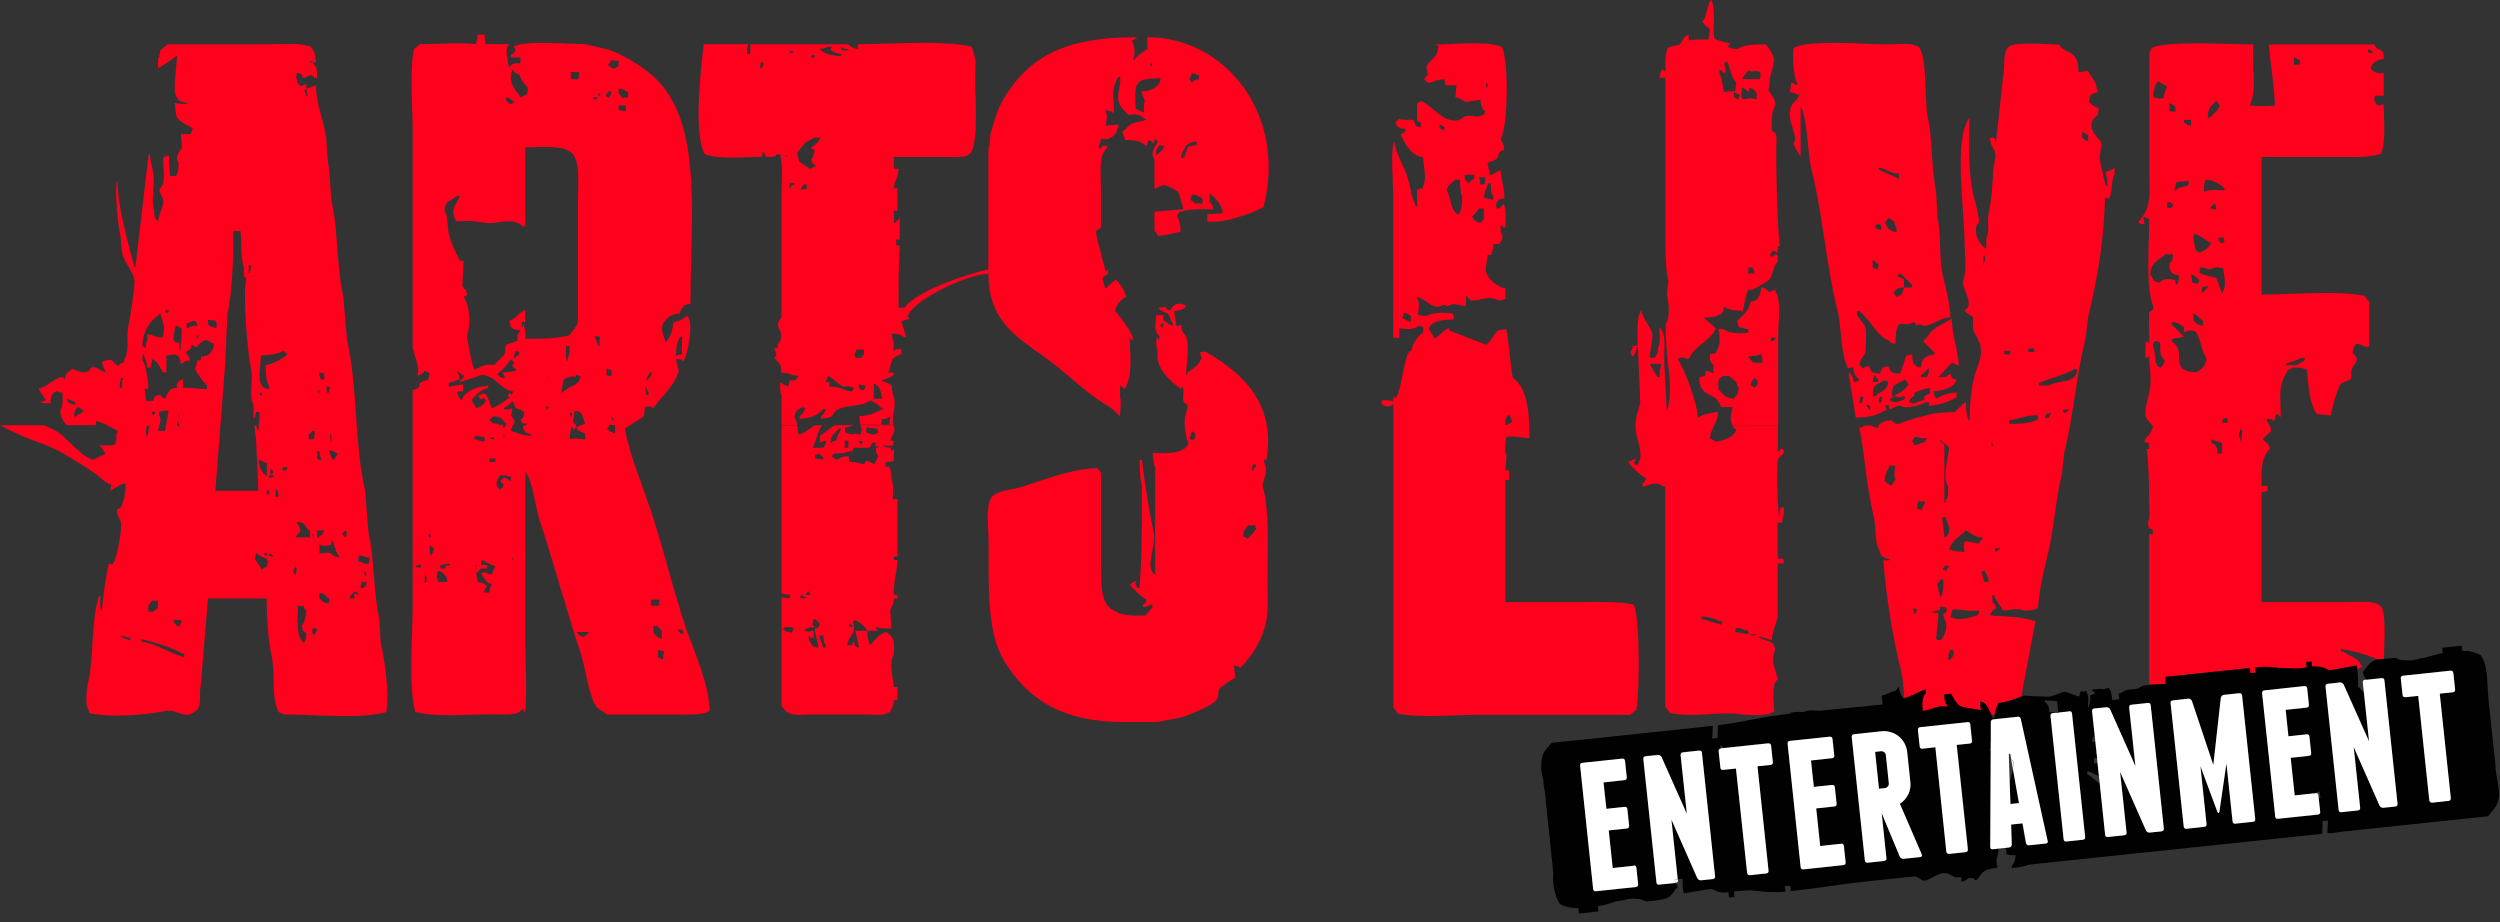
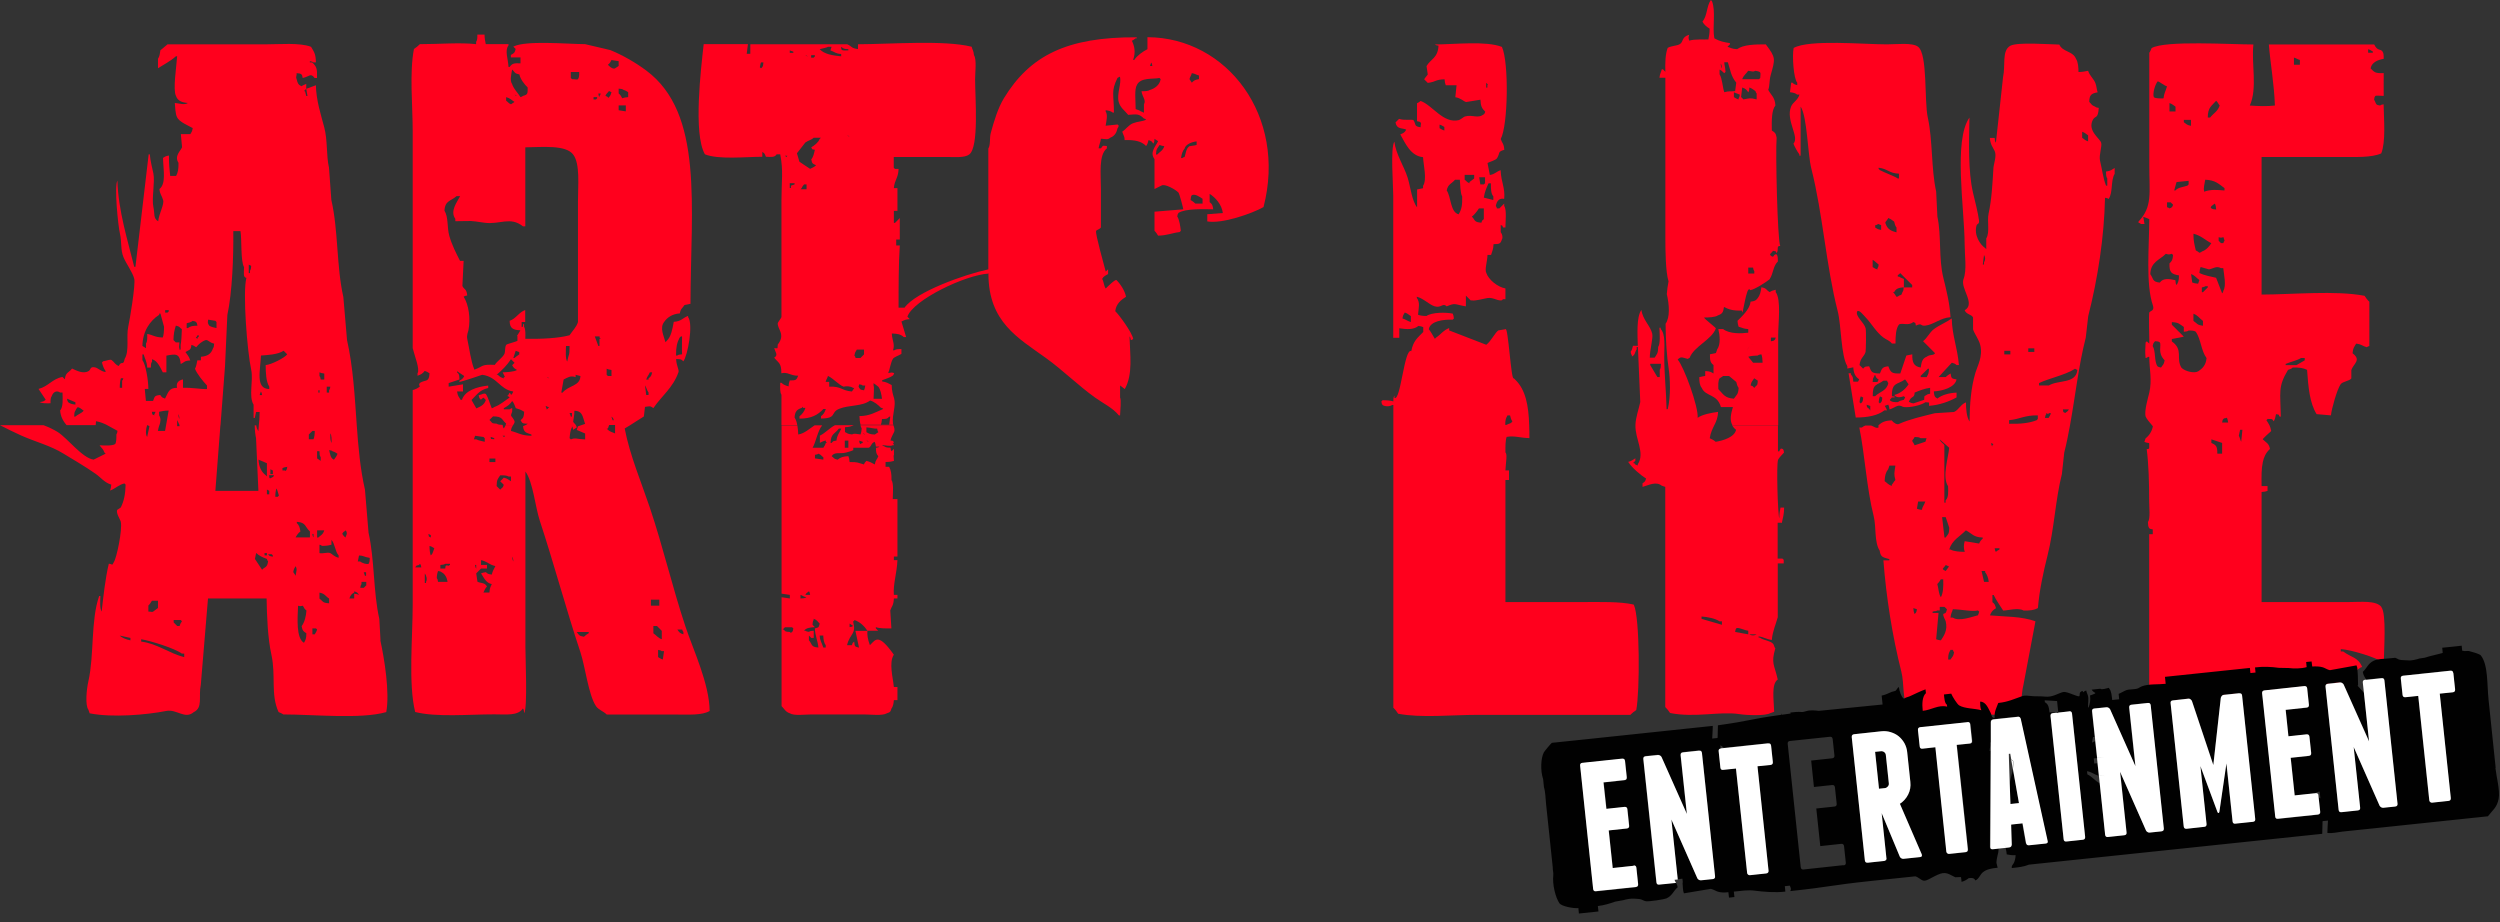
<svg xmlns="http://www.w3.org/2000/svg" width="244" height="90" viewBox="0 0 244 90" fill="none">
  <rect x="0" y="0" width="244" height="90" fill="#333333" stroke="none" />
  <path d="M37.14 62.5C37.1 61.8 37.06 61.1 37.02 60.4C36.42 57.75 36.57 54.64 35.97 52C35.85 50.6 35.74 49.19 35.62 47.79C35.16 45.78 34.97 43.65 34.82 41.51C34.62 38.69 34.47 35.84 33.87 33.19C33.75 31.79 33.63 30.38 33.51 28.98C32.83 25.99 33.03 22.51 32.34 19.52C32.26 18.47 32.19 17.42 32.11 16.37C31.83 15.16 31.99 13.7 31.64 12.4C31.33 11.22 30.86 9.8 30.83 8.32C30.52 8.43 30.2 8.55 29.89 8.67C29.93 8.91 29.97 9.14 30.01 9.37H29.89C29.85 9.21 29.81 9.06 29.77 8.9H29.66C29.74 8.82 29.81 8.74 29.89 8.66V8.19C29.75 8.25 29.54 8.33 29.42 8.42C29.1 8.27 29.04 8.1 28.95 7.72C28.84 7.47 28.98 7.41 28.95 7.14C29.22 7.17 29.28 7.16 29.42 7.26C29.51 7.38 29.49 7.36 29.54 7.61C30.21 7.48 30.3 7.08 30.71 7.61H30.94C30.97 6.68 30.9 6.51 30.47 6.09H30.24V5.97C30.48 6.02 30.46 6 30.59 6.09H30.83C30.83 5.27 30.64 5.05 30.36 4.57C29.27 4.14 27.28 4.33 25.81 4.33H16.35C16.12 4.53 15.88 4.72 15.65 4.91C15.61 5.24 15.57 5.53 15.42 5.73V6.66C15.94 6.33 16.71 5.92 17.17 5.49H17.29C17.21 6.59 16.87 8.75 17.17 9.35C17.34 9.85 17.74 10 18.34 10.05C17.99 10.28 17.54 10.09 17.06 10.05C17.09 10.4 17.12 11.19 17.29 11.45C17.47 11.89 18.42 12.28 18.81 12.5C18.75 12.87 18.71 12.84 18.58 13.09H17.65C17.69 13.52 17.73 13.94 17.77 14.37C17.63 14.73 16.99 15.22 17.42 15.89C17.43 16.5 17.37 16.83 17.19 17.17H16.61C16.54 16.6 16.48 15.91 16.49 15.18C16.12 15.24 16.15 15.28 15.91 15.41C15.94 16.61 16.23 17.93 15.56 18.45C15.62 19.01 15.78 19.04 15.91 19.5C16.08 19.9 15.5 20.87 15.44 21.6C14.94 21.31 15.12 20.86 14.97 20.2C14.79 19.41 15.14 17.74 14.97 16.93C14.86 16.43 14.67 15.67 14.62 15.06H14.51C14.08 18.72 13.65 22.38 13.22 26.04H13.1C12.49 23.56 11.53 20.52 11.46 17.63C11.13 18.17 11.53 22.06 11.7 22.77C11.9 23.64 11.75 24.37 12.05 25.1C12.31 25.73 12.93 26.55 13.1 27.2C13.25 27.74 12.66 31.24 12.52 31.87C12.3 32.87 12.65 34.25 12.17 35.02C12.02 35.79 11.88 35.12 11.59 35.72C11.21 35.57 11.18 35.35 10.89 35.14C10.74 35.05 10.45 35.2 10.07 35.26C10.03 35.3 9.99 35.34 9.95 35.38C10.03 35.68 10.13 35.98 10.3 36.2V36.31C9.81 36.24 9.58 35.91 9.25 35.85C8.78 35.76 8.86 36.08 8.67 36.2C8.13 36.55 7.42 36.14 7.03 35.97C6.72 36.39 6.4 36.31 6.33 37.02C6.25 36.94 6.17 36.87 6.1 36.79C5.12 36.96 4.73 37.71 3.76 37.96C3.99 38.31 4.22 38.66 4.46 39.01C4.27 39.18 4.22 39.2 3.88 39.24C4.09 39.38 4.54 39.37 4.93 39.36C4.93 39.04 4.93 38.82 5.05 38.66C5.18 38.29 5.49 38.06 5.87 38.31H6.1C6.12 38.97 6.17 39.73 5.87 40.06C5.91 40.66 6.17 41.11 6.49 41.49H9.34C9.34 41.38 9.36 41.26 9.37 41.11C9.77 41.18 10.12 41.32 10.45 41.49C10.8 41.67 11.13 41.88 11.47 42.05C11.42 42.29 11.44 42.27 11.36 42.4C11.36 42.76 11.37 43.14 11.24 43.34C10.95 43.53 10.2 43.48 9.72 43.46C9.9 43.74 10.07 43.8 10.19 44.16C10.23 44.2 10.27 44.24 10.31 44.28C9.92 44.47 9.53 44.66 9.14 44.86C8.03 44.71 6.6 42.78 5.64 42.17C5.22 41.91 4.75 41.69 4.25 41.5H0C0.71 41.86 1.42 42.22 2.1 42.52C3.51 43.14 4.92 43.49 6.19 44.27C7.22 44.9 8.33 45.54 9.34 46.25C9.83 46.59 10.2 47.11 10.86 47.3C10.8 47.68 10.84 47.6 10.74 47.88C11.27 47.69 11.54 47.33 12.14 47.18C12.18 47.22 12.22 47.26 12.26 47.3C12.24 48.18 12.11 48.9 11.79 49.52C11.77 49.56 11.44 49.76 11.44 49.76C11.3 50.09 11.74 50.69 11.79 50.93C11.96 51.69 11.38 54.52 11.09 54.9C10.9 55.27 11.01 55.04 10.62 55.02C10.28 56.42 10.09 58.21 9.92 59.69C9.73 59.4 9.78 58.65 9.8 58.17H9.68C8.85 60.51 9.2 63.97 8.63 66.47C8.44 67.29 8.3 68.84 8.63 69.27C8.67 69.39 8.71 69.5 8.75 69.62C10.96 70.06 14.29 69.77 16.22 69.39C17.24 69.18 18.05 70.24 18.9 69.51C19.84 69.06 19.35 68 19.6 66.82C19.84 64.02 20.07 61.21 20.3 58.41H26.02C26.05 60.16 26.13 62.27 26.49 63.9C26.94 65.97 26.4 67.79 27.19 69.5C27.34 69.56 27.54 69.64 27.66 69.73C30.63 69.73 35.23 70.21 37.7 69.5C38.05 67.59 37.52 64.31 37.12 62.49L37.14 62.5ZM6.54 38.91C6.81 39.03 7.09 39.15 7.36 39.26V39.49C7.03 39.45 6.86 39.41 6.66 39.26C6.57 39.13 6.59 39.15 6.54 38.91ZM7.36 40.66H7.24C7.25 40.36 7.25 40.23 7.36 40.08C7.47 39.83 7.46 39.91 7.59 39.73C7.91 39.84 7.93 39.93 8.17 40.08C7.96 40.35 7.6 40.43 7.35 40.66H7.36ZM32.47 44.05C32.74 44.13 32.73 44.17 32.94 44.29C32.83 44.6 32.74 44.63 32.59 44.87C32.22 44.68 32.24 44.34 32.12 43.93C32.36 43.98 32.35 43.96 32.47 44.05ZM32.24 42.29C32.37 42.48 32.37 42.86 32.36 43.23C32.23 43.03 32.23 42.66 32.24 42.29ZM31.3 44.63V44.98C31.18 44.9 31.06 44.82 30.95 44.74V44.04H31.18C31.19 44.34 31.19 44.47 31.3 44.62V44.63ZM30.14 42.88V42.41C30.26 42.29 30.37 42.18 30.49 42.06H30.72C30.72 42.42 30.68 42.66 30.6 42.87H30.13L30.14 42.88ZM30.6 52.11V52.46C30.51 52.33 30.53 52.35 30.48 52.11H30.6ZM26.63 45.92V46.27H26.39V45.8C26.47 45.84 26.55 45.88 26.63 45.92ZM25.93 46.38C25.52 46.07 25.26 45.56 25.23 44.86C25.5 44.98 25.78 45.09 26.05 45.21V46.5C26.05 46.5 25.97 46.42 25.93 46.38ZM26.05 53.98V54.21H25.82V53.98H26.05ZM26.05 47.78C26.13 47.82 26.21 47.86 26.28 47.9V48.25H26.05V47.78ZM31.89 37.74H32.24C32.19 37.98 32.21 37.96 32.12 38.09V38.32H31.89V37.74ZM31.18 36.34C31.36 36.41 31.37 36.42 31.65 36.46V37.04H31.3C31.26 36.8 31.27 36.82 31.18 36.69V36.34ZM31.07 38.09H31.19V38.32H31.07V38.09ZM25.46 34.7C25.98 34.66 27.13 34.62 27.68 34.23L28.03 34.58C27.85 34.89 26.46 35.6 25.93 35.63C25.93 36.34 25.97 37.28 26.28 37.73V37.97C24.91 37.95 25.41 36.19 25.47 34.7H25.46ZM25.58 38.56H25.34C25.38 38.45 25.42 38.33 25.46 38.21C25.55 38.34 25.53 38.32 25.58 38.56ZM24.29 25.83C24.37 25.87 24.44 25.91 24.52 25.95C24.49 26.22 24.49 26.28 24.4 26.42V26.65H24.28V25.83H24.29ZM15.42 58.64V59.34C15.26 59.45 15.11 59.58 14.95 59.69C14.8 59.78 14.84 59.69 14.48 59.69V59.1C14.62 58.97 14.73 58.8 14.83 58.63H15.42V58.64ZM14.83 40.19H15.18C15.1 40.39 15.16 40.3 15.06 40.42V40.54C14.77 40.37 14.92 40.57 14.82 40.19H14.83ZM15.56 41.51C15.66 41.18 15.74 40.86 15.53 40.54V40.19C15.83 40.13 16.05 40.07 16.46 40.07C16.38 40.55 16.29 41.03 16.21 41.5C16.18 41.69 16.14 41.87 16.11 42.06H15.41C15.43 41.88 15.5 41.69 15.55 41.5L15.56 41.51ZM16.94 60.51H17.64C17.64 60.51 17.72 60.59 17.76 60.63C17.65 60.83 17.61 60.82 17.53 61.1H17.3C17.18 60.98 17.07 60.87 16.95 60.75V60.52L16.94 60.51ZM17.52 41.51V41.6H17.29V41.51V41.01C17.37 41.11 17.45 41.38 17.52 41.48V41.51ZM17.4 40.42C17.49 40.56 17.49 40.62 17.52 40.89C17.43 40.75 17.43 40.69 17.4 40.42ZM20.32 31.2C20.55 31.24 20.79 31.27 21.02 31.31C21.06 31.35 21.1 31.39 21.13 31.43V32.02C20.89 31.97 20.6 31.91 20.43 31.79C20.23 31.53 20.29 31.44 20.31 31.21L20.32 31.2ZM19.39 32.72C19.44 32.95 19.34 32.87 19.28 32.95V33.07C18.98 32.88 19.16 33.05 19.28 32.72H19.39ZM18.22 31.55C18.47 31.49 18.64 31.45 18.8 31.32C19.04 31.37 19.03 31.35 19.15 31.44C19.24 31.57 19.22 31.55 19.27 31.79C18.82 31.79 18.58 31.83 18.34 32.02H18.22V31.55ZM17.17 31.78C17.58 31.88 17.49 31.94 17.75 32.13C17.74 32.6 17.69 33.48 17.63 33.65V34.12H17.51V34C17.44 33.88 17.5 33.78 17.51 33.42H17.16C17.08 33.34 17 33.27 16.93 33.19C16.94 32.61 17.02 32.2 17.16 31.79L17.17 31.78ZM16.12 30.27H16.47V30.39C16.47 30.39 16.39 30.47 16.35 30.51H16.12V30.28V30.27ZM15.54 30.73V30.61H15.66C15.78 31.04 15.89 31.47 16.01 31.89C16.01 32.31 15.98 32.68 15.89 32.94C15.09 32.92 14.97 32.7 14.37 32.59C14.37 32.95 14.39 33.33 14.25 33.52V33.99C14.14 33.91 14.02 33.83 13.9 33.76C13.92 32.33 14.65 31.29 15.54 30.72V30.73ZM13.9 34.59H14.02C14.15 35.06 14.34 35.28 14.37 35.88H14.72C14.73 35.58 14.73 35.44 14.84 35.29V35.06C15.38 35.2 15.66 35.91 15.89 36.34H16.24V34.71C17.11 34.55 17.54 34.44 17.64 35.53C18.03 35.35 17.95 35.21 18.57 35.18C18.45 34.77 18.29 34.66 18.1 34.36C18.51 34.1 18.63 34.21 18.68 33.66C18.95 33.74 18.94 33.78 19.15 33.89C19.36 33.61 19.71 33.31 20.08 33.19C20.37 33.17 20.38 33.42 20.9 33.54C20.87 33.81 20.88 33.87 20.78 34.01C20.61 34.54 20.25 34.77 19.61 34.82V35.17H19.26C19.21 35.41 19.15 35.81 19.03 35.99C19.21 36.47 19.84 37.25 20.2 37.62V37.97C19.58 38 18.84 37.82 17.86 37.85V37.03C17.33 37.14 17.19 37.45 17.28 37.85C16.47 37.85 16.42 38.32 16.11 38.9C15.8 38.79 15.81 38.79 15.64 38.55C15.05 38.61 15.11 38.7 14.94 39.13H14.24C14.2 38.74 14.16 38.35 14.13 37.96H14.48C14.48 37.12 14.22 35.56 13.9 35.15V34.57V34.59ZM11.8 36.92H12.04C11.97 37.12 12.02 37.03 11.92 37.15V37.85H11.69C11.69 37.46 11.72 37.16 11.8 36.92ZM14.36 41.51C14.36 41.51 14.36 41.49 14.36 41.48C14.38 41.48 14.4 41.5 14.42 41.51C14.48 41.54 14.53 41.57 14.59 41.6C14.51 41.95 14.43 42.3 14.36 42.65C14.17 42.37 14.25 41.81 14.36 41.51ZM12.73 62.5C12.32 62.41 11.94 62.28 11.68 62.03C12.03 62.11 12.38 62.19 12.73 62.26V62.49V62.5ZM13.78 62.62V62.39C14.71 62.54 17.08 63.29 17.75 63.79H17.98V64.14C16.53 63.77 15.3 62.8 13.78 62.62ZM21.52 41.51C21.67 39.59 21.81 37.67 21.96 35.76C22.04 34.09 22.12 32.41 22.19 30.74C22.67 28.54 22.8 25 22.77 22.56H23.47C23.61 23.32 23.47 25.51 23.82 26.07C23.8 26.73 23.73 27.07 24.05 27.12C23.67 28.52 24.13 34.33 24.52 36.11C24.74 37.16 24.25 38.68 24.75 39.5V40.79H24.87C24.91 40.6 24.95 40.4 24.99 40.21H25.34C25.34 40.76 25.3 41.15 25.26 41.52C25.25 41.7 25.23 41.88 25.22 42.07C25.1 41.92 25.04 41.74 25.01 41.51H24.86C24.86 41.98 24.93 42.5 24.99 42.77C25.07 44.48 25.15 46.19 25.22 47.91H21.02C21.18 45.78 21.35 43.65 21.51 41.52L21.52 41.51ZM25.7 55.49C25.7 55.49 25.62 55.57 25.58 55.61C25.34 55.26 25.11 54.91 24.88 54.55C24.92 54.36 24.96 54.16 25 53.97C25.33 54.26 25.56 54.37 26.05 54.55C26.13 54.75 26.07 54.67 26.17 54.79C26.09 55.24 26.01 55.3 25.7 55.49ZM26.63 54.33C26.27 54.26 26.35 54.31 26.16 54.09H26.51C26.51 54.09 26.59 54.17 26.63 54.21V54.33ZM26.51 46.62C26.23 46.8 26.3 46.56 26.27 46.38H26.74C26.59 46.66 26.8 46.46 26.5 46.62H26.51ZM27.1 48.49H26.87C26.87 48.13 26.91 47.89 26.98 47.67C27.08 47.8 27.16 48.21 27.22 48.37C27.18 48.41 27.14 48.45 27.1 48.49ZM27.92 45.92C27.85 46.01 27.92 45.95 27.8 45.92H27.57V45.68C27.75 45.62 27.76 45.6 28.04 45.56C27.99 45.8 28.01 45.79 27.92 45.91V45.92ZM28.85 56.19C28.77 56.1 28.7 55.92 28.62 55.84C28.69 55.47 28.72 55.5 28.85 55.26C29.04 55.56 28.9 55.81 28.85 56.2V56.19ZM29.9 61.8C29.9 62.33 29.83 62.44 29.67 62.74C28.89 62.3 29.04 60.35 29.09 59.12C29.38 59.19 29.28 59.16 29.56 59.12C29.68 59.34 29.72 59.44 29.91 59.59C29.87 60.15 29.72 60.75 29.44 61.11C29.52 61.56 29.6 61.61 29.91 61.81L29.9 61.8ZM30.25 52.45H28.85C28.98 52.22 29.11 52.02 29.32 51.87C29.26 51.46 29.19 51.27 28.97 51.05V50.93C29.89 50.98 29.76 51.45 30.25 51.87V52.45ZM30.72 61.91H30.49V61.33H30.84C30.84 61.33 30.92 61.4 30.95 61.44C30.86 61.72 30.83 61.7 30.72 61.91ZM30.95 52.46V51.76H31.65C31.51 52.19 31.35 52.2 31.07 52.46H30.95ZM32.12 58.88C31.44 58.84 31.55 58.7 31.18 58.42V57.84C31.72 57.94 31.75 58.18 32.12 58.42V58.88ZM33.05 54.44C32.58 54.32 32.41 54.05 32.23 53.98C31.96 53.87 31.48 54.07 31.18 53.98V53.16C31.38 53.23 31.3 53.18 31.42 53.28C31.81 53.28 32.11 53.24 32.35 53.16V52.69C32.7 53.08 32.7 53.83 33.05 54.21V54.44ZM33.75 52.34V52.46C33.49 52.32 33.57 52.29 33.4 52.11C33.53 51.85 33.57 51.93 33.75 51.76C33.88 51.96 33.89 52.14 33.75 52.34ZM34.57 57.94V58.41H34.1C34.22 58.07 34.3 57.99 34.57 57.83V57.71C34.88 57.82 34.88 57.83 35.04 58.06C34.86 58 34.85 57.98 34.57 57.94ZM35.74 57.13C35.66 57.21 35.59 57.29 35.51 57.37H35.16C35.21 57.13 35.19 57.14 35.28 57.02V56.79H35.75V57.14L35.74 57.13ZM35.74 56.2H35.62C35.58 56.08 35.54 55.96 35.5 55.85H35.73V56.2H35.74ZM35.97 55.03C35.83 55.1 35.37 54.98 35.15 54.8H34.92C34.96 54.6 35 54.41 35.04 54.22C35.52 54.22 35.49 54.36 36.09 54.45C36.08 54.75 36.07 54.88 35.97 55.04V55.03Z" fill="#FF001D" />
  <path d="M66.92 61.21C65.61 57.28 64.74 53.46 63.42 49.53C62.6 47.09 61.47 44.43 60.97 41.82C61.15 41.72 61.32 41.61 61.5 41.5C61.95 41.22 62.39 40.92 62.84 40.65C62.87 40.34 62.91 40.03 62.95 39.71C63.48 39.65 63.41 39.59 63.77 39.83C64.57 38.65 65.7 37.83 66.22 36.32C66.3 36.08 66.01 35.7 65.99 35.04C66.44 35.06 66.49 35.04 66.69 35.27C67.11 34.76 67.69 31.65 67.16 30.95V30.83C66.61 31.03 66.53 31.36 65.76 31.41C65.62 32.15 65.51 32.85 65.06 33.28C65.02 33.32 64.98 33.36 64.95 33.4C64.79 32.78 64.36 32 64.83 31.41C65.13 30.97 65.65 30.63 66.35 30.59C66.44 30.1 66.6 30.1 66.81 29.77C67 29.73 67.2 29.69 67.39 29.65C67.42 20.09 68.69 11.06 63.07 6.88C62.05 6.12 60.8 5.39 59.57 4.89C58.75 4.7 57.93 4.5 57.11 4.31C55.35 4.3 51.31 3.92 50.1 4.55C50.18 4.63 50.26 4.71 50.33 4.78C50.23 5.19 50.16 5.19 49.86 5.36V5.6H50.8V6.18C50.18 6.16 49.99 6.18 49.75 6.53H49.63C49.59 5.72 49.24 4.93 49.63 4.43V4.31H47.41C47.35 4.01 47.3 3.79 47.29 3.38H46.59C46.59 3.7 46.59 3.92 46.47 4.08V4.31C44.89 4.13 42.87 4.31 40.98 4.31C40.82 4.48 40.6 4.65 40.4 4.78C39.95 7.13 40.28 10.27 40.28 12.84V33.98C40.46 34.74 41.01 36.05 40.75 36.43V36.67C41.08 36.56 41.27 36.45 41.45 36.2C41.72 36.29 41.71 36.32 41.92 36.43C41.88 37.36 41.55 37.02 40.98 37.37C40.88 37.57 40.88 37.52 40.98 37.72C40.8 37.88 40.55 38 40.28 38.07V41.49V58.98C40.28 62.19 39.84 66.74 40.52 69.49C42.58 70.02 45.77 69.72 48.23 69.72C49.46 69.72 50.54 69.88 51.04 69.14C51.13 69.28 51.13 69.34 51.16 69.61C51.5 69.07 51.28 64.28 51.28 63.19V46.02C52.02 47.03 52.24 49.47 52.68 50.81C54.06 54.99 55.26 59.49 56.65 63.66C57.12 65.08 57.44 67.84 58.17 68.92C58.41 69.28 58.92 69.43 59.22 69.74H65.99C67.21 69.74 68.53 69.83 69.26 69.39C69.24 66.76 67.67 63.45 66.92 61.21ZM66.34 32.95C66.34 32.95 66.41 32.87 66.46 32.83H66.57C66.57 33.63 66.54 33.85 66.57 34.58C66.3 34.61 66.24 34.6 66.1 34.7H65.98C65.98 33.83 66.08 33.45 66.33 32.95H66.34ZM63.42 36.34H63.65C63.57 36.71 63.53 36.73 63.3 36.93V37.05H63.07C63.18 36.68 63.29 36.67 63.42 36.35V36.34ZM63.3 38.32V38.55H63.07C63.03 38.24 62.99 37.93 62.95 37.61C63.09 37.79 63.15 38.13 63.3 38.31V38.32ZM60.38 10.76V10.29H61.08V10.87C60.85 10.83 60.61 10.79 60.38 10.76ZM61.31 9.01V9.48C61.01 9.5 60.91 9.53 60.73 9.59C60.61 9.37 60.57 9.27 60.38 9.12V8.65C60.65 8.68 60.71 8.67 60.85 8.77C61.12 8.86 61.11 8.89 61.32 9L61.31 9.01ZM59.68 5.86C59.92 5.9 60.15 5.94 60.38 5.97V6.44C60.26 6.52 60.15 6.59 60.03 6.67C59.88 6.75 59.65 6.63 59.45 6.44C59.41 6.4 59.37 6.36 59.33 6.32C59.52 6.18 59.57 6.08 59.68 5.85V5.86ZM59.91 41.01H59.79C59.75 40.89 59.71 40.78 59.67 40.66C59.86 40.82 59.81 40.73 59.91 41.01ZM59.45 8.89C59.53 8.93 59.61 8.97 59.68 9C59.61 9.26 59.59 9.31 59.45 9.47C59.41 9.51 59.37 9.55 59.33 9.58V9.47C59.25 9.43 59.18 9.39 59.09 9.35C59.21 9.08 59.29 9.1 59.44 8.88L59.45 8.89ZM58.63 33.07H58.51V33.77H58.4C58.28 33.46 58.17 33.15 58.05 32.83H58.52V32.95C58.52 32.95 58.6 33.03 58.64 33.07H58.63ZM59.21 36.57V35.99C59.39 36.05 59.41 36.07 59.68 36.11V36.7H59.33C59.33 36.7 59.25 36.62 59.21 36.58V36.57ZM58.63 9.13C58.55 9.33 58.61 9.24 58.51 9.36V9.48C58.42 9.35 58.44 9.37 58.4 9.13H58.63ZM57.93 9.48H58.28V9.59C58.28 9.59 58.2 9.67 58.17 9.71H57.93V9.48ZM53.49 39.73H53.61C53.61 39.73 53.53 39.81 53.49 39.85C53.45 39.89 53.41 39.93 53.37 39.97C53.33 39.85 53.29 39.74 53.25 39.62C53.45 39.69 53.37 39.64 53.49 39.74V39.73ZM53.37 36.81C53.57 36.89 53.49 36.83 53.61 36.93C53.41 36.85 53.5 36.91 53.37 36.81ZM55.83 40.66H55.71C55.67 40.54 55.64 40.42 55.59 40.31H55.82V40.66H55.83ZM54.89 38.32H54.78C54.85 37.89 54.93 37.46 55.01 37.04C55.42 36.84 55.68 36.63 56.18 36.81V36.58C56.33 36.62 56.49 36.66 56.65 36.7C56.62 37.71 55.48 37.6 54.9 38.33L54.89 38.32ZM55.24 33.77H55.59C55.6 34.77 55.5 34.52 55.36 35.29C55.17 35.01 55.23 34.25 55.24 33.77ZM55.71 7.03H56.53C56.53 7.35 56.53 7.56 56.41 7.73C56.3 7.8 56.19 7.73 55.83 7.73C55.79 7.69 55.75 7.65 55.71 7.61V7.03ZM49.99 6.79C50.27 7.05 50.19 7.17 50.69 7.26C50.79 7.74 51.2 8.25 51.5 8.54C51.5 9.15 51.52 9.23 51.04 9.36C50.92 9.45 51.01 9.4 50.8 9.48C50.54 9.05 50.14 8.7 49.98 8.2C49.73 7.84 49.92 7.21 49.98 6.8L49.99 6.79ZM50.45 9.36C50.25 9.28 50.33 9.34 50.22 9.24C50.42 9.31 50.33 9.26 50.45 9.36ZM49.4 9.48C49.81 9.59 49.91 9.76 50.22 9.95C50.13 10.03 49.96 10.1 49.87 10.18C49.6 10.06 49.62 9.98 49.4 9.83V9.48ZM44.56 19.14H44.91C44.6 19.74 43.9 20.61 44.44 21.36V21.59C46.38 21.58 45.61 21.5 47.3 21.74C48.78 21.94 49.8 21.1 51.04 22.09H51.27V14.38C52.96 14.36 55.21 14.12 55.94 15.08C56.63 15.99 56.41 18.05 56.41 19.64V31.43C56.27 31.92 55.85 32.32 55.59 32.72C54.49 33.02 52.85 33.09 51.27 33.07C51.28 32.66 51.31 32.13 51.15 31.9V31.67C51.05 31.45 51.03 31.9 51.03 31.9H50.91V31.43H51.26V30.26C50.62 30.49 50.38 31.09 49.74 31.31C49.75 32.08 50.1 32.2 50.79 32.24C50.69 32.41 50.58 32.61 50.46 32.78L50.5 32.8V33.27C50.38 33.34 49.51 33.58 49.45 33.62C49.24 33.78 49.35 34.31 49.22 34.56C49.01 34.95 48.53 35.23 48.29 35.61C46.93 35.55 47.24 35.73 46.3 36.08C45.95 35.23 45.82 34.06 45.6 33.05C45.53 32.74 45.69 32.36 45.72 32.23C45.95 31.12 45.74 29.69 45.25 28.96C45.38 28.87 45.36 28.89 45.6 28.84C45.54 28.15 45.29 28.28 45.13 27.91C45.17 27.09 45.21 26.27 45.25 25.46H44.9C44.52 24.72 44.1 23.9 43.85 23.01C43.62 22.2 43.78 21.21 43.38 20.56C43.43 19.56 44.02 19.63 44.55 19.15L44.56 19.14ZM49.75 38.79C49.31 39.07 48.84 39.52 48.23 39.73C48.11 39.82 48.2 39.77 48 39.85C47.82 39.46 47.67 38.82 47.42 38.45C47.16 38.34 47.15 38.49 46.72 38.57C46.77 38.81 46.75 38.79 46.84 38.92C46.97 39.11 46.99 38.9 47.19 38.81C47.27 38.89 47.34 38.96 47.42 39.04C47.26 39.52 46.93 39.66 46.49 39.86C46.34 39.59 46.18 39.31 46.02 39.04C46.53 38.54 46.8 38.06 47.65 37.87V37.63C46.54 37.75 45.39 38.11 45.08 39.03H44.96C44.79 38.73 44.67 38.66 44.61 38.21H45.19V37.51C44.72 37.59 44.25 37.66 43.79 37.74V37.39C44.14 37.27 44.49 37.15 44.84 37.04C44.82 36.59 44.84 36.54 44.61 36.34V36.23C44.84 36.38 45.08 36.54 45.31 36.7C45.18 36.97 45.08 37.02 44.84 37.16V37.28C45.07 37.26 47.06 36.58 47.06 36.58C48.54 36.77 48.77 38.01 50.09 38.21C50.01 38.41 50.06 38.32 49.97 38.45C49.82 38.67 49.91 38.43 49.73 38.33C49.69 38.41 49.65 38.49 49.61 38.56C49.39 38.7 49.62 38.62 49.73 38.79H49.75ZM49.29 36.81H49.17V36.93C48.88 36.84 48.76 36.76 48.59 36.58H48.47C48.98 36.15 49.51 35.62 49.87 35.06C49.99 35.18 50.1 35.29 50.22 35.41C50.14 35.49 50.06 35.57 49.99 35.64C50.11 35.92 50.22 35.96 50.46 36.11C50.19 36.29 49.44 36.33 49.06 36.34C49.14 36.5 49.22 36.66 49.29 36.81ZM50.22 34.94H50.1C50.18 34.71 50.26 34.47 50.33 34.24C50.45 34.28 50.57 34.32 50.68 34.36V34.59C50.54 34.69 50.34 34.82 50.21 34.94H50.22ZM48.24 42.76V42.87C47.82 42.82 47.94 42.93 47.89 42.64C48.01 42.68 48.12 42.72 48.24 42.76ZM40.53 55.38C40.74 55 40.73 55.34 41 55.03C41.09 55.16 41.07 55.14 41.12 55.38H40.54H40.53ZM41.58 56.78V56.9H41.46V55.97C41.64 56.2 41.71 56.57 41.58 56.79V56.78ZM41.81 52.11C41.89 52.15 41.97 52.19 42.05 52.23V52.46C41.76 52.29 41.91 52.49 41.81 52.11ZM42.16 54.09C42.16 54.09 42.08 54.17 42.04 54.21C41.96 53.97 41.92 53.67 41.92 53.28C42.19 53.36 42.18 53.4 42.39 53.51C42.33 53.66 42.24 53.97 42.16 54.1V54.09ZM42.75 56.78C42.71 56.54 42.72 56.55 42.63 56.43C42.64 56.1 42.68 55.93 42.75 55.73C42.99 55.78 42.98 55.76 43.1 55.85C43.42 56.01 43.62 56.36 43.68 56.79H42.74L42.75 56.78ZM43.91 55.14C43.83 55.18 43.76 55.22 43.68 55.26V55.14C43.39 55.31 43.54 55.11 43.45 55.49H42.98V55.14C43.25 55.11 43.31 55.12 43.45 55.03H43.92V55.14H43.91ZM46.37 42.53C46.64 42.57 46.92 42.61 47.19 42.65C47.23 42.69 47.27 42.73 47.31 42.77V43.12C47.13 43.06 46.65 42.99 46.49 42.88H46.25C46.29 42.76 46.33 42.65 46.37 42.53ZM46.48 55.14V55.49C46.39 55.37 46.41 55.38 46.36 55.14H46.48ZM48 56.08C47.65 56.03 47.61 56.02 47.42 55.84C47.15 55.88 47.13 55.9 46.95 55.96C47.27 56.46 47.44 56.89 48 57.01C47.87 57.3 47.79 57.39 47.77 57.83H47.18C47.28 57.61 47.37 57.4 47.53 57.25C47.31 56.83 46.97 56.95 46.6 56.78C46.56 56.51 46.52 56.24 46.48 55.96C46.63 55.81 46.79 55.65 46.95 55.49H47.53V55.14H46.95V54.67C47.54 54.79 47.73 55.11 48.35 55.25C48.21 55.54 48.08 55.72 48 56.07V56.08ZM48.35 45.1H47.77V44.75H48.35V45.1ZM49.87 46.97C49.62 46.82 49.52 46.7 49.17 46.62C49.05 46.74 48.94 46.86 48.82 46.97C48.94 47.09 49.05 47.2 49.17 47.32C49.07 47.6 49.12 47.51 48.94 47.67C48.9 47.71 48.86 47.75 48.82 47.79C48.7 47.67 48.59 47.56 48.47 47.44C48.48 46.79 48.59 46.75 48.82 46.39C49.16 46.39 49.46 46.39 49.64 46.51H49.87V46.98V46.97ZM49.05 42.53H49.28C49.17 42.74 49.24 42.66 49.05 42.53ZM49.99 54.33C50.08 54.47 50.08 54.52 50.11 54.8C50.02 54.66 50.02 54.6 49.99 54.33ZM51.86 42.53C50.88 42.52 50.58 42.24 49.87 42.06C49.89 41.79 49.99 41.63 50.08 41.5H49.35C49.3 41.63 49.26 41.66 49.17 41.82C49.09 41.7 49.09 41.69 49.06 41.5C49.06 41.5 49.06 41.49 49.06 41.47C48.76 41.46 48.63 41.45 48.47 41.35C48.05 41.31 48.08 41.35 47.89 41.11L47.77 40.99C47.89 40.87 48 40.76 48.12 40.64C49.08 40.64 48.93 40.94 49.4 41.34C49.38 41.4 49.36 41.45 49.35 41.49H50.08C50.14 41.4 50.2 41.32 50.22 41.23C50.27 40.98 49.93 40.72 49.87 40.53C49.96 40.14 50.01 40.37 49.99 39.83C49.79 39.9 49.88 39.85 49.75 39.95H49.17V39.84C49.53 39.65 49.77 39.47 49.99 39.14C50.16 39.31 50.24 39.59 50.34 39.84C50.69 39.94 50.78 39.96 51.16 40.19C51.13 40.67 51.09 40.79 50.81 41.01C50.98 41.35 51.03 41.33 51.51 41.36C51.45 41.41 51.35 41.46 51.25 41.51C51.18 41.54 51.11 41.57 51.05 41.6C51.11 42.25 51.4 42.23 51.87 42.41V42.53H51.86ZM55.71 42.88C55.71 42.88 55.64 42.8 55.59 42.77C55.62 42.45 55.67 41.94 55.82 41.72V41.6C55.91 41.72 55.89 41.71 55.94 41.95C56.06 41.87 56.17 41.79 56.29 41.72C56.27 41.63 56.25 41.57 56.22 41.52C56.12 41.33 55.98 41.29 55.94 41.14C55.93 41.11 56.08 40.48 56.06 40.09C56.91 40.11 56.85 40.71 57.11 41.37C56.96 41.42 56.82 41.47 56.67 41.52C56.58 41.55 56.5 41.58 56.41 41.61C56.37 41.73 56.33 41.84 56.29 41.96C56.56 42.08 56.84 42.19 57.11 42.31V42.89C56.28 42.86 56.16 42.69 55.71 42.89V42.88ZM57.46 61.8C57.29 61.9 57.13 62.01 56.99 62.15C56.54 62.07 56.49 61.99 56.29 61.68H57.46V61.8ZM60.03 41.51V42.3C59.78 42.2 59.51 42.12 59.33 41.95C59.29 41.91 59.25 41.87 59.21 41.83H59.33C59.36 41.72 59.4 41.62 59.44 41.51C59.44 41.51 59.44 41.49 59.45 41.48H60.03V41.51ZM63.53 58.53H64.35V59.11H63.53V58.53ZM63.77 61.1H64.12C64.28 61.25 64.43 61.41 64.59 61.57V62.39C64.19 62.25 64.09 62.02 63.77 61.81V61.11V61.1ZM64.7 64.37C64.43 64.29 64.44 64.25 64.23 64.13V63.43C64.47 63.48 64.46 63.46 64.58 63.55H64.81C64.77 63.82 64.73 64.09 64.69 64.37H64.7ZM66.69 61.91C66.35 61.8 66.28 61.71 66.11 61.44H66.58C66.66 61.64 66.6 61.56 66.7 61.68V61.91H66.69Z" fill="#FF001D" />
-   <path d="M123.45 44.87C123.45 44.87 123.52 44.95 123.57 44.99C123.82 43.7 123.82 42.55 123.64 41.51C123.03 37.95 120.22 35.82 117.73 34.36C117.62 34.29 117.51 34.35 117.15 34.36C117.17 34.63 117.17 34.69 117.27 34.83C117.19 35.54 116.35 36.05 115.87 36.35V36.59H115.75C115.79 35.63 116.13 33.7 115.75 32.85C115.56 32.43 115.3 32.51 115.29 31.68C115.09 31.76 115.18 31.7 115.05 31.8H114.82C114.74 31.33 114.67 30.86 114.59 30.4C114.92 30.29 115.4 30.25 115.64 30.05C115.73 29.93 115.68 30.02 115.75 29.82C115.05 29.48 114.54 29.6 114.23 30.29C113.81 30.2 113.91 30.29 113.77 29.94C113.53 29.98 113.3 30.02 113.07 30.06C113.27 30.41 113.72 30.4 114 30.64C114.2 30.9 114.25 31.33 114.47 31.58V31.81C114.07 31.67 113.87 31.43 113.54 31.23V30.76H112.84C112.8 31.77 112.53 32.18 113.2 32.86C113.12 33.06 113.17 32.98 113.08 33.09V33.21C112.99 33.09 113.01 33.1 112.96 32.86C112.65 33.36 113.08 34.39 112.96 34.73C112.96 36.07 114.35 37.36 115.18 37.88V38C115.26 37.92 115.33 37.84 115.42 37.76C115.64 38.12 115.35 38.81 115.54 39.28C115.65 39.36 115.77 39.44 115.89 39.51C115.98 39.77 115.7 40.48 115.66 40.68C115.62 40.88 115.61 41.19 115.63 41.53C115.67 42.18 115.82 42.95 116.01 43.25C115.62 44.34 113.77 44.28 112.51 44.19C112.53 44.58 112.56 45.31 112.74 45.59V56.1C112.74 56.1 112.66 56.02 112.62 55.98C112.43 55.82 112.49 55.91 112.39 55.63C112.01 54.83 112.81 53.04 112.62 52.12C112.21 50.04 111.7 47.1 111.45 44.88H111.22C111.22 45.83 111.29 46.82 111.45 47.45V50.37C111.45 52.72 111.38 55.38 111.22 57.38H110.98C110.79 57 110.82 57.14 110.86 56.68C110.67 56.8 110.47 56.91 110.27 57.03C110.62 57.55 111.38 58.21 111.91 58.55C111.8 58.86 111.79 58.85 111.56 59.02V59.25C111.9 59.21 112.06 59.18 112.26 59.02H112.49V59.25C112.26 59.52 112.02 59.79 111.79 60.07C110.88 60.09 109.5 60.12 108.99 59.72C107.44 59.18 107.47 57.42 107.47 55.28V46.17C107.33 46.04 107.22 45.87 107.12 45.7C104.59 45.72 101.72 46.91 99.53 47.57C98.53 47.87 97.22 47.84 96.73 48.62C96.17 49.49 96.49 51.77 96.49 53.06C96.49 57.55 96.34 61.76 98.01 64.51C100.27 68.23 103.65 70.47 109.69 70.47H112.96C113.98 70.24 115.08 70.15 116 69.77C116.76 69.46 118.12 68.94 118.69 68.37C118.98 68.08 118.84 67.49 119.04 67.2C119.17 67.01 120.3 66.28 120.56 66.15C120.52 65.76 120.48 65.37 120.44 64.98C120.86 65.02 120.83 64.98 121.03 65.21C122.12 64.12 122.99 62.81 123.48 61.12C123.86 59.8 123.71 58.14 123.71 56.56C123.71 53.49 123.92 49.8 123.24 47.45C123.15 47.07 123.92 45.97 123.36 45.11C123.36 45.11 123.39 44.65 123.47 44.88L123.45 44.87ZM113.52 32.02C113.44 31.94 113.37 31.86 113.29 31.79H113.18C113.25 31.71 113.33 31.63 113.41 31.56H113.53V32.03L113.52 32.02ZM116.56 42.88C116.41 42.97 116.45 42.89 116.09 42.88C116.18 42.53 116.27 42.47 116.32 42.07C116.44 42.15 116.55 42.22 116.67 42.3C116.65 42.6 116.65 42.73 116.55 42.88H116.56ZM121.81 52.57C121.54 52.48 121.55 52.45 121.34 52.33C121.38 51.65 121.55 51.67 121.81 51.28H122.52V51.51H122.64C122.46 52 122.08 52.17 121.82 52.56L121.81 52.57ZM122.28 45.92H122.16C122.2 45.72 122.23 45.53 122.28 45.33H122.63C122.52 45.64 122.42 45.67 122.28 45.92Z" fill="#FF001D" />
-   <path d="M87.01 46.85C87.02 46.23 86.96 45.91 86.78 45.56H86.43V45.09C86.79 45.09 87.03 45.05 87.25 44.98C87.24 44.62 87.18 44.5 87.25 44.39V43.81C87.17 43.89 87.1 43.96 87.02 44.04C86.93 43.91 86.95 43.93 86.91 43.69C86.61 43.69 86.48 43.68 86.33 43.57C86.13 43.49 86.22 43.55 86.09 43.45C86.42 43.44 86.86 43.6 87.14 43.45H87.26C87.22 43.37 87.18 43.29 87.14 43.22H87.26C87.09 42.93 87.29 43.08 86.91 42.99C86.98 42.67 87.19 42.34 87.26 42.17C87.36 41.95 87.26 41.68 87.19 41.5H83.98C84.01 41.62 84.05 41.74 84.1 41.82C84.08 42.12 84.05 42.22 83.99 42.4C83.57 42.37 83.42 42.26 83.17 42.4C82.73 42.36 82.74 42.31 82.47 42.17V41.7C82.92 41.68 83.11 41.59 83.33 41.5H81.49C80.93 41.8 80.58 42.24 80.02 42.52V43.22C80.24 43.12 80.33 43.05 80.6 42.99V43.11C80.6 43.11 80.67 43.19 80.71 43.23H80.6C80.51 43.5 80.48 43.49 80.36 43.7H79.31C79.64 43.14 79.8 42.04 80.25 41.51H79.51C78.97 41.86 78.55 42.29 77.91 42.41C77.9 42.13 77.87 41.8 77.82 41.51H76.28V57.94C76.55 57.98 76.82 58.02 77.09 58.06V58.41C76.82 58.37 76.55 58.33 76.28 58.29V68.92C76.57 69.2 76.65 69.47 77.09 69.62C77.5 69.88 78.58 69.73 79.19 69.73H84.33C84.97 69.73 86.12 69.88 86.55 69.62C86.9 69.49 86.89 69.52 87.01 69.15C87.16 68.96 87.22 68.65 87.24 68.33H87.59V67.05H87.24C87.16 66.15 86.73 64.67 87.24 63.9C87.29 62.37 87.3 62.39 86.54 61.68C85.78 61.83 85.47 62.4 85.02 62.85C84.98 62.89 84.94 62.92 84.9 62.97C84.69 62.41 84.62 61.93 84.66 61.57H83.49C83.61 62.11 83.73 62.66 83.84 63.21C83.39 63.1 83.43 63.1 83.37 62.62C83.19 62.78 83.24 62.69 83.14 62.97H82.67C82.98 61.74 83.6 61.96 83.26 60.63H83.37V60.51C83.93 60.68 84.37 61.12 84.66 61.56H85.71C85.63 61.48 85.55 61.4 85.48 61.33V61.21C85.84 61.34 86.46 61.34 87 61.33C86.96 60.74 86.92 60.16 86.89 59.58C87.01 59.2 87.22 59.1 87.24 58.41H87.59V58.06H87.24C87.15 57.04 87.54 55.94 87.59 54.67H87.24V54.32H87.59V48.71H87.13C87.14 48.16 87.24 47.19 87.01 46.85ZM77.32 61.68C77.14 61.75 77.27 61.83 77.08 61.68C76.66 61.64 76.69 61.68 76.5 61.45H76.38C76.46 61.38 76.54 61.29 76.61 61.22H77.31C77.31 61.22 77.39 61.3 77.43 61.34C77.38 61.57 77.4 61.56 77.31 61.69L77.32 61.68ZM79.54 44.39C79.78 44.34 79.76 44.36 79.89 44.28C80.16 44.4 80.14 44.48 80.36 44.63V44.86C80.09 44.82 79.82 44.78 79.54 44.74V44.39ZM78.95 57.71C79.04 57.83 79.02 57.82 79.07 58.06H78.6C78.74 57.8 78.77 57.88 78.95 57.71ZM78.13 58.06C78.44 58.17 78.33 58.21 78.71 58.29C78.56 58.39 78.42 58.4 78.13 58.41V58.06ZM78.95 62.5V62.03C79.03 62.11 79.11 62.19 79.18 62.26H79.42V61.56C79.15 61.58 79.09 61.58 78.95 61.67C78.71 61.62 78.73 61.64 78.6 61.56H78.48C78.65 61.28 79.13 61.23 79.53 61.21C79.45 61.13 79.38 61.06 79.3 60.98C79.33 60.71 79.32 60.65 79.41 60.51V60.39C79.78 60.53 79.76 60.64 80 60.86C79.89 61.28 79.93 61.22 79.53 61.33C79.57 62.09 79.8 62.5 79.88 63.2C79.12 63.15 79.3 62.89 78.95 62.49V62.5ZM80.59 63.2H80.35C80.22 62.73 80.04 62.61 80 62.03H80.35C80.37 62.42 80.41 62.73 80.59 62.97V63.2ZM84.56 41.71C85.08 41.75 85.31 41.86 85.61 41.83C85.66 42.07 85.64 42.05 85.73 42.18C85.64 42.26 85.47 42.33 85.38 42.41C84.89 42.39 84.84 42.33 84.56 42.18V41.71ZM84.79 43.11C84.59 43.03 84.68 43.09 84.56 42.99C84.76 43.06 84.67 43.01 84.79 43.11ZM84.44 42.41C84.24 42.34 84.33 42.39 84.2 42.29C84.4 42.37 84.32 42.31 84.44 42.41ZM84.2 43.11V43.23C84 43.3 84.09 43.25 83.97 43.35C83.88 43.23 83.9 43.25 83.85 43C83.97 43.04 84.08 43.08 84.2 43.12V43.11ZM82.45 43H82.8V43.7H82.45V43ZM81.87 41.83H82.11C81.91 42.29 81.7 42.44 81.64 43C81.27 43.07 81.36 43.02 81.17 43.23H81.06C81.09 42.29 81.5 42.36 81.87 41.83ZM82.92 61.21V60.86C83.04 60.94 83.15 61.01 83.27 61.09C83.14 61.18 83.16 61.16 82.92 61.21ZM85.73 44.51C85.59 44.9 85.46 44.86 85.38 45.33C85.1 45.19 84.91 45.06 84.56 44.98C84.43 45.16 84.43 45.07 84.32 45.33C83.67 45.15 83.71 45.08 82.92 45.1C82.9 44.8 82.87 44.7 82.8 44.52C82.31 44.55 82.01 44.63 81.75 44.87C81.34 44.77 81.43 44.71 81.17 44.52C81.46 44.06 81.96 44.33 82.57 44.17C82.67 44.14 83.17 44.01 83.28 43.93V43.7H84.79C85.07 43.57 85 43.26 85.37 43.12C85.44 43.3 85.45 43.31 85.49 43.59H85.84C85.72 43.68 85.73 43.66 85.49 43.71C85.5 44.16 85.52 44.3 85.72 44.52L85.73 44.51Z" fill="#FF001D" />
+   <path d="M87.01 46.85C87.02 46.23 86.96 45.91 86.78 45.56H86.43V45.09C86.79 45.09 87.03 45.05 87.25 44.98C87.24 44.62 87.18 44.5 87.25 44.39V43.81C87.17 43.89 87.1 43.96 87.02 44.04C86.93 43.91 86.95 43.93 86.91 43.69C86.61 43.69 86.48 43.68 86.33 43.57C86.13 43.49 86.22 43.55 86.09 43.45C86.42 43.44 86.86 43.6 87.14 43.45H87.26C87.22 43.37 87.18 43.29 87.14 43.22H87.26C87.09 42.93 87.29 43.08 86.91 42.99C86.98 42.67 87.19 42.34 87.26 42.17C87.36 41.95 87.26 41.68 87.19 41.5H83.98C84.01 41.62 84.05 41.74 84.1 41.82C84.08 42.12 84.05 42.22 83.99 42.4C83.57 42.37 83.42 42.26 83.17 42.4C82.73 42.36 82.74 42.31 82.47 42.17V41.7C82.92 41.68 83.11 41.59 83.33 41.5H81.49C80.93 41.8 80.58 42.24 80.02 42.52V43.22C80.24 43.12 80.33 43.05 80.6 42.99V43.11C80.6 43.11 80.67 43.19 80.71 43.23H80.6C80.51 43.5 80.48 43.49 80.36 43.7H79.31C79.64 43.14 79.8 42.04 80.25 41.51H79.51C78.97 41.86 78.55 42.29 77.91 42.41C77.9 42.13 77.87 41.8 77.82 41.51H76.28V57.94C76.55 57.98 76.82 58.02 77.09 58.06V58.41C76.82 58.37 76.55 58.33 76.28 58.29V68.92C76.57 69.2 76.65 69.47 77.09 69.62C77.5 69.88 78.58 69.73 79.19 69.73H84.33C84.97 69.73 86.12 69.88 86.55 69.62C86.9 69.49 86.89 69.52 87.01 69.15C87.16 68.96 87.22 68.65 87.24 68.33H87.59V67.05H87.24C87.16 66.15 86.73 64.67 87.24 63.9C85.78 61.83 85.47 62.4 85.02 62.85C84.98 62.89 84.94 62.92 84.9 62.97C84.69 62.41 84.62 61.93 84.66 61.57H83.49C83.61 62.11 83.73 62.66 83.84 63.21C83.39 63.1 83.43 63.1 83.37 62.62C83.19 62.78 83.24 62.69 83.14 62.97H82.67C82.98 61.74 83.6 61.96 83.26 60.63H83.37V60.51C83.93 60.68 84.37 61.12 84.66 61.56H85.71C85.63 61.48 85.55 61.4 85.48 61.33V61.21C85.84 61.34 86.46 61.34 87 61.33C86.96 60.74 86.92 60.16 86.89 59.58C87.01 59.2 87.22 59.1 87.24 58.41H87.59V58.06H87.24C87.15 57.04 87.54 55.94 87.59 54.67H87.24V54.32H87.59V48.71H87.13C87.14 48.16 87.24 47.19 87.01 46.85ZM77.32 61.68C77.14 61.75 77.27 61.83 77.08 61.68C76.66 61.64 76.69 61.68 76.5 61.45H76.38C76.46 61.38 76.54 61.29 76.61 61.22H77.31C77.31 61.22 77.39 61.3 77.43 61.34C77.38 61.57 77.4 61.56 77.31 61.69L77.32 61.68ZM79.54 44.39C79.78 44.34 79.76 44.36 79.89 44.28C80.16 44.4 80.14 44.48 80.36 44.63V44.86C80.09 44.82 79.82 44.78 79.54 44.74V44.39ZM78.95 57.71C79.04 57.83 79.02 57.82 79.07 58.06H78.6C78.74 57.8 78.77 57.88 78.95 57.71ZM78.13 58.06C78.44 58.17 78.33 58.21 78.71 58.29C78.56 58.39 78.42 58.4 78.13 58.41V58.06ZM78.95 62.5V62.03C79.03 62.11 79.11 62.19 79.18 62.26H79.42V61.56C79.15 61.58 79.09 61.58 78.95 61.67C78.71 61.62 78.73 61.64 78.6 61.56H78.48C78.65 61.28 79.13 61.23 79.53 61.21C79.45 61.13 79.38 61.06 79.3 60.98C79.33 60.71 79.32 60.65 79.41 60.51V60.39C79.78 60.53 79.76 60.64 80 60.86C79.89 61.28 79.93 61.22 79.53 61.33C79.57 62.09 79.8 62.5 79.88 63.2C79.12 63.15 79.3 62.89 78.95 62.49V62.5ZM80.59 63.2H80.35C80.22 62.73 80.04 62.61 80 62.03H80.35C80.37 62.42 80.41 62.73 80.59 62.97V63.2ZM84.56 41.71C85.08 41.75 85.31 41.86 85.61 41.83C85.66 42.07 85.64 42.05 85.73 42.18C85.64 42.26 85.47 42.33 85.38 42.41C84.89 42.39 84.84 42.33 84.56 42.18V41.71ZM84.79 43.11C84.59 43.03 84.68 43.09 84.56 42.99C84.76 43.06 84.67 43.01 84.79 43.11ZM84.44 42.41C84.24 42.34 84.33 42.39 84.2 42.29C84.4 42.37 84.32 42.31 84.44 42.41ZM84.2 43.11V43.23C84 43.3 84.09 43.25 83.97 43.35C83.88 43.23 83.9 43.25 83.85 43C83.97 43.04 84.08 43.08 84.2 43.12V43.11ZM82.45 43H82.8V43.7H82.45V43ZM81.87 41.83H82.11C81.91 42.29 81.7 42.44 81.64 43C81.27 43.07 81.36 43.02 81.17 43.23H81.06C81.09 42.29 81.5 42.36 81.87 41.83ZM82.92 61.21V60.86C83.04 60.94 83.15 61.01 83.27 61.09C83.14 61.18 83.16 61.16 82.92 61.21ZM85.73 44.51C85.59 44.9 85.46 44.86 85.38 45.33C85.1 45.19 84.91 45.06 84.56 44.98C84.43 45.16 84.43 45.07 84.32 45.33C83.67 45.15 83.71 45.08 82.92 45.1C82.9 44.8 82.87 44.7 82.8 44.52C82.31 44.55 82.01 44.63 81.75 44.87C81.34 44.77 81.43 44.71 81.17 44.52C81.46 44.06 81.96 44.33 82.57 44.17C82.67 44.14 83.17 44.01 83.28 43.93V43.7H84.79C85.07 43.57 85 43.26 85.37 43.12C85.44 43.3 85.45 43.31 85.49 43.59H85.84C85.72 43.68 85.73 43.66 85.49 43.71C85.5 44.16 85.52 44.3 85.72 44.52L85.73 44.51Z" fill="#FF001D" />
  <path d="M96.47 26.76C96.49 31.43 99.36 32.98 102.08 34.94C103.72 36.12 105.23 37.62 106.86 38.79C107.62 39.34 108.62 39.81 109.2 40.54H109.32C109.34 39.96 109.45 39.03 109.32 38.79V37.62C109.47 37.74 109.63 37.86 109.78 37.97C110.59 36.52 110.29 34.65 110.24 32.83C110.33 32.96 110.32 32.94 110.36 33.18H110.48C110.48 33.18 110.56 33.1 110.6 33.06C110.47 32.44 109.28 30.79 108.85 30.37C108.92 29.67 109.43 29.25 109.9 28.97C109.79 28.37 109.34 27.7 108.97 27.34C108.89 27.21 108.1 27.96 107.92 28.16C107.74 27.93 107.73 27.47 107.57 27.22C107.71 26.96 107.91 26.88 108.15 26.75V26.28C108.07 26.36 107.99 26.44 107.92 26.51C107.8 26.01 106.88 22.8 106.98 22.54C107.03 22.43 107.39 22.35 107.45 22.19V18.45C107.45 17 107.21 15.13 108.03 14.48V14.25C107.6 14.23 107.71 14.13 107.45 14.48H107.22C107.29 14.04 107.39 13.99 107.45 13.54C108.03 13.57 108.08 13.67 108.38 13.43C108.79 13.28 108.98 12.94 109.08 12.5C109.17 12.38 109.12 12.47 109.19 12.27C109.15 12.23 109.11 12.19 109.08 12.15C108.69 12.19 108.3 12.23 107.91 12.27C107.97 11.86 108.15 11.23 107.91 10.87V10.76C108.24 10.8 108.41 10.84 108.61 10.99H108.72C108.72 9.18 108.41 8.94 109.07 7.6L109.3 7.48C109.49 8.14 108.98 9.13 109.18 9.93C109.33 10.52 109.79 10.8 110.11 11.21C110.92 11.15 111.17 11.08 111.63 11.56C111.83 11.63 111.75 11.58 111.86 11.68C111.49 11.87 111.07 11.84 110.58 12.03C110.16 12.19 109.89 12.62 109.53 12.85C109.67 13.28 109.77 13.32 109.76 13.67C110.74 13.65 111.4 13.77 111.86 14.25C111.99 14.09 112.04 13.91 112.1 13.67C112.41 13.78 112.4 13.78 112.56 14.02C112.66 13.88 112.66 13.83 112.68 13.55C112.79 13.63 112.92 13.71 113.03 13.78C112.77 14.31 112.19 14.87 112.68 15.53V18.45C112.92 18.33 113.15 18.22 113.38 18.1C113.71 17.92 114.74 18.5 115.02 18.8C115.13 18.96 115.46 20.23 115.49 20.43C114.56 20.51 113.62 20.59 112.68 20.66V22.53C112.82 22.66 112.93 22.83 113.03 23C113.93 22.98 114.37 22.74 115.13 22.65C115.17 22.61 115.21 22.57 115.25 22.53C115.2 22.1 115.11 21.44 114.9 21.13C114.95 20.89 114.93 20.91 115.02 20.78C115.67 20.35 117.48 20.41 118.41 20.43C118.35 20.01 118.32 19.93 118.06 19.73V18.92C118.64 19.29 119.24 19.96 119.35 20.79C118.84 20.83 118.34 20.87 117.83 20.91V21.61C119.28 21.87 122.23 20.83 123.32 20.21C125.62 11.32 119.75 3.66 111.99 3.63V4.8C111.52 5.04 110.99 5.42 110.7 5.85H110.59C110.87 5.08 110.71 4.46 110.47 3.98C110.62 3.9 110.71 3.85 110.82 3.75H110.94V3.64C104.11 3.6 100.51 5.44 97.98 9.59C97.4 10.55 97.01 11.83 96.7 12.98C96.56 13.48 96.7 14.11 96.46 14.5V26.29C94.11 26.79 89.37 28.49 88.28 30.03H87.7C87.7 28.02 87.7 25.79 87.82 23.96H87.47V23.38H87.82V21.28C87.67 21.43 87.51 21.59 87.36 21.75H87.24V20.58H87.59V18.36H87.24C87.31 17.53 87.67 17.41 87.7 16.49H87.35C87.35 16.49 87.27 16.41 87.23 16.37V15.32H92.37C93.16 15.32 94.15 15.42 94.59 15.08C95.57 14.38 95.17 9.54 95.17 7.72C95.17 7.06 95.34 5.82 95.06 5.38C95.01 4.91 94.93 4.92 94.83 4.56C92.12 3.89 86.97 4.31 83.74 4.32V4.79C83.04 4.7 83.16 4.52 82.69 4.32H73.23V5.25H72.88C72.92 4.94 72.96 4.63 73 4.31H68.68C68.42 6.66 67.64 13.05 68.8 15.06C70.12 15.59 72.68 15.31 74.4 15.3V14.83C74.66 14.98 74.64 15.03 74.75 15.3C75.25 15.32 75.61 15.38 75.8 15.06H76.15C76.47 16.7 76.27 17.63 76.27 19.62V30.95C76.24 31.05 75.92 31.47 75.91 31.53C75.86 32.14 76.7 32.62 75.91 33.63C75.85 34.12 76 33.97 75.56 33.98C75.68 34.38 75.98 34.66 75.56 34.91C75.97 35.43 76.27 35.4 76.26 36.43C76.92 36.28 77.09 36.67 77.9 36.67C77.74 37.11 77.67 37.13 77.08 37.13C77.02 37.32 76.98 37.41 76.97 37.71C76.66 37.63 76.46 37.55 76.27 37.36H76.15C76.14 37.77 76.11 38.3 76.27 38.53V41.48H77.81C77.76 41.19 77.68 40.93 77.55 40.75C77.59 40.16 77.78 39.96 78.25 39.81C78.29 39.77 78.33 39.73 78.37 39.69V39.81H78.61C78.5 40.16 78.29 40.43 78.03 40.63V40.86C79.17 40.86 79.82 40.5 80.36 39.92H80.6C80.49 40.25 80.38 40.44 80.13 40.62V40.85C81.71 40.83 81.03 40.27 81.88 39.91C82.87 39.5 84.13 39.69 84.92 39.09C85.32 39.19 85.72 39.53 85.97 39.79C86.17 39.86 86.09 39.81 86.21 39.91C85.48 40.22 84.87 40.61 83.88 40.61C83.89 40.87 83.92 41.19 83.99 41.46H87.19C87.17 41.4 87.15 41.35 87.15 41.31C87.05 40.46 87.48 39.6 87.26 38.86C87.17 38.55 87.03 38.17 87.03 37.58C86.71 37.42 86.54 37.29 86.1 37.23V37.11C86.44 36.97 86.88 36.86 87.15 36.65C87.24 36.53 87.19 36.62 87.27 36.41C86.96 36.33 87.05 36.36 86.69 36.41C86.85 36.06 86.93 35.35 87.16 35.01C87.23 34.87 87.69 34.71 87.98 34.54V34.07C87.66 34.07 87.44 34.07 87.28 34.19H87.16C87.36 33.56 87.08 33.29 87.04 32.55C87.59 32.56 87.93 32.63 88.21 32.9H88.44C88.29 32.4 88.13 31.89 87.98 31.38C88.27 31.25 88.36 31.17 88.8 31.15C88.72 31.07 88.64 30.99 88.56 30.91C89.12 29.27 94.24 26.82 96.5 26.7L96.47 26.76ZM117.37 19.87H116.67C116.53 19.73 116.37 19.62 116.2 19.52C116.23 19.25 116.23 19.19 116.32 19.05C116.66 18.9 117.06 19.2 117.37 19.4V19.87ZM116.32 7.14C116.72 7.21 116.68 7.28 117.02 7.37V7.72C116.63 7.79 116.53 7.85 116.32 8.07C116.24 7.98 116.17 7.81 116.09 7.72C116.18 7.41 116.24 7.44 116.32 7.14ZM115.62 14.5C115.68 14.16 116.2 13.86 116.79 13.8V14.15C116.56 14.22 116.16 14.24 116.09 14.27C115.75 14.52 115.76 14.87 115.62 15.32C115.41 15.39 115.51 15.34 115.39 15.43H115.27C115.32 15.04 115.42 14.74 115.62 14.49V14.5ZM112.94 15.08H112.82C112.85 14.49 112.96 14.49 113.18 14.15C113.35 14.21 113.37 14.23 113.64 14.27C113.48 14.72 113.22 14.79 112.94 15.09V15.08ZM112.35 6.09C112.44 6.22 112.42 6.2 112.47 6.44H112.24C112.28 6.32 112.32 6.2 112.36 6.09H112.35ZM110.95 8.31C111.33 7.53 112.47 7.75 113.17 7.61C113.21 7.65 113.24 7.69 113.28 7.73C113.18 8.3 112.72 8.63 112.23 8.78C112.05 8.9 111.75 8.91 111.41 8.9C111.49 9.47 111.88 9.77 111.65 10.18V11C111.5 10.93 111.3 10.86 111.19 10.77C111.07 10.73 110.95 10.69 110.84 10.65C110.84 9.87 110.7 8.68 110.96 8.32L110.95 8.31ZM74.39 6.56C74.39 6.56 74.32 6.64 74.27 6.67C74.23 6.63 74.19 6.59 74.16 6.56C74.2 6.29 74.22 6.27 74.27 6.09H74.51C74.48 6.36 74.49 6.42 74.39 6.56ZM82.8 4.8V4.92C82.15 4.94 82.09 4.94 82.1 4.57C82.35 4.75 82.33 4.78 82.8 4.8ZM82.92 13.33C82.72 13.25 82.81 13.31 82.68 13.22C82.88 13.29 82.8 13.24 82.92 13.33ZM79.18 5.39H79.53V5.51C79.53 5.51 79.45 5.59 79.41 5.63H79.17V5.39H79.18ZM78.84 5.51C78.64 5.43 78.73 5.49 78.6 5.39C78.8 5.47 78.71 5.41 78.84 5.51ZM77.08 4.92C77.2 4.96 77.32 5 77.43 5.04V5.16H77.08V4.93V4.92ZM76.61 15.2H76.84C76.73 15.41 76.8 15.33 76.61 15.2ZM77.55 18C77.43 18.04 77.32 18.08 77.2 18.12V18.35H77.08V17.88H77.55V18ZM78.72 18.47H78.14L78.25 18.35C78.36 18.1 78.35 18.18 78.48 18H78.72V18.47ZM80 13.56C79.85 13.93 79.49 14.19 79.18 14.38C79.35 14.67 79.15 14.52 79.53 14.62C79.45 14.97 79.38 15.33 79.18 15.55C79.27 16.01 79.31 15.96 79.65 16.13C79.5 16.28 79.28 16.38 79.07 16.48C78.72 16.25 78.36 16.02 78.02 15.78C77.94 15.51 77.86 15.23 77.78 14.96C78.05 14.61 78.32 14.26 78.6 13.91C78.88 13.71 79.18 13.67 79.42 13.44H80.12C80.12 13.44 80.04 13.52 80.01 13.56H80ZM80 4.8C80.18 4.74 80.66 4.67 80.81 4.57H81.16C81.12 4.69 81.08 4.8 81.05 4.92C81.48 5.07 81.52 5.23 82.1 5.27V5.5C81.23 5.41 80.46 5.29 80 4.8ZM83.15 38.21C82.12 38.13 82.12 37.68 80.93 37.74V37.27H80.58C80.67 36.96 80.72 36.99 80.81 36.69C81.38 36.97 81.81 37.52 82.33 37.74C82.59 37.68 82.96 37.67 83.27 37.86H83.38C83.31 37.98 83.23 38.09 83.15 38.21ZM83.39 34.7C83.46 34.33 83.49 34.36 83.63 34.12H84.33V34.59C84.21 34.71 84.09 34.82 83.98 34.94H83.51C83.43 34.74 83.49 34.82 83.39 34.71V34.7ZM84.32 38.09C83.96 38.02 84.03 38.07 83.86 37.86C83.75 37.63 83.81 37.77 83.86 37.51C84.1 37.55 84.08 37.54 84.21 37.63H84.45C84.41 37.9 84.39 37.92 84.33 38.1L84.32 38.09ZM86.89 40.66C86.85 40.93 86.81 41.2 86.78 41.48H85.96C86.03 41.29 86.06 41.2 86.08 40.9C86.53 40.88 86.58 40.9 86.78 40.67H86.89V40.66ZM85.26 38.91C85.27 38.43 85.34 37.79 85.26 37.63V37.4C85.4 37.5 85.6 37.63 85.73 37.75C85.93 38.01 86.04 38.52 86.08 38.92H85.26V38.91Z" fill="#FF001D" />
  <path d="M184.18 40.08C184.09 39.81 184.06 39.82 183.95 39.61C184.07 39.57 184.18 39.53 184.3 39.49C184.36 39.67 184.38 39.69 184.42 39.96C184.72 39.88 184.99 39.67 185.23 39.61C185.53 39.54 185.65 39.71 185.82 39.73C186.46 39.8 187.52 39.54 187.92 39.26C188.41 39.32 188.25 39.17 188.27 39.61C189.31 39.53 190.23 39.19 190.96 38.79V38.32C190.23 38.35 189.52 38.55 189.09 38.9C188.79 38.74 188.78 38.61 188.74 38.2C189.59 38.16 190.81 37.81 190.96 37.03C190.47 36.95 190.45 36.94 190.38 36.45C190.21 36.55 190.04 36.66 189.91 36.8H189.21C189.64 36.33 190.06 35.86 190.5 35.4C190.76 35.48 190.81 35.49 190.96 35.63H191.19C191.04 33.86 190.53 32.79 190.49 31.08C189.95 31.47 189.27 31.73 188.74 32.13C188.33 32.44 188.1 32.99 187.69 33.3C188.08 33.69 188.47 34.08 188.86 34.47C188.71 34.74 188.39 34.55 188.04 34.82C187.6 34.99 187.54 35.37 187.46 35.87C186.79 35.76 186.62 35.38 186.64 34.58C186.45 34.62 186.25 34.66 186.06 34.7C185.86 35.28 185.67 35.87 185.47 36.45C184.61 36.48 184.53 36.34 184.3 35.75C183.67 35.81 183.67 36.01 183.48 36.45C182.68 36.45 182.64 36.3 182.43 35.75C182.01 35.79 182.04 35.75 181.84 35.98C181.72 35.86 181.61 35.75 181.49 35.63C181.56 34.93 181.94 34.82 182.08 34.35C182.11 34.24 182.16 32.3 182.08 32.02C181.91 31.44 181.06 30.87 181.26 30.39C181.45 30.18 181.89 30.78 182.08 30.97C182.67 31.59 183.14 32.45 183.83 32.95C184.14 33.18 184.42 33.23 184.65 33.53H185C185 32.81 185.03 32.06 185.35 31.66C185.76 31.49 186.22 31.83 186.75 31.43C187.04 31.6 186.89 31.4 186.99 31.78C187.64 31.47 187.38 31.85 187.92 31.78C188.74 31.68 189.38 31.02 190.37 30.96C190.3 29.62 189.95 28.25 189.67 27.11C189.2 25.21 189.49 22.98 189.09 21.15C189.05 20.33 189.01 19.52 188.97 18.7C188.47 16.44 188.65 13.72 188.15 11.46C187.8 9.86 188.15 5.31 187.21 4.57C186.66 4.13 185.11 4.33 184.17 4.33C181.85 4.33 176.59 3.83 175.06 4.68C174.9 5.46 175.06 7.7 175.41 8.07V8.31C175.15 8.24 175.1 8.22 174.94 8.07H174.82C174.78 8.38 174.74 8.69 174.7 9C175.03 9.04 175.21 9.08 175.4 9.23H175.63C175.46 9.8 174.99 9.96 174.81 10.4C174.26 11.74 175.66 13.37 175.04 14.02C175.16 14.33 175.41 14.79 175.62 15.07V15.19H175.74V10.4C176.39 11.37 176.42 15.03 176.79 16.47C177.92 20.93 178.22 25.92 179.36 30.37C179.72 31.77 179.67 34.72 180.3 35.74V35.97C180.49 35.93 180.69 35.89 180.88 35.85C180.92 36.45 181.08 36.76 181.46 37.02C181.42 37.1 181.39 37.18 181.34 37.25H180.88C180.85 36.84 180.84 36.76 180.65 36.55V36.43H180.42C180.65 37.87 180.89 39.31 181.12 40.75C182.27 40.75 183.27 40.56 183.92 40.05H184.15L184.18 40.08ZM187.45 36.69C187.68 36.45 187.92 36.22 188.16 35.99H188.27C188.25 36.48 188.19 36.52 188.04 36.81H187.46V36.69H187.45ZM186.86 38.32C187.31 38.13 187.84 37.92 188.38 37.85V38.43C188.14 38.48 188.15 38.46 188.03 38.55C187.74 38.72 187.84 38.6 187.8 39.02C187.45 39.14 187.1 39.25 186.75 39.37C186.51 39.32 186.52 39.34 186.4 39.25H186.29C186.54 38.56 186.85 38.93 186.87 38.31L186.86 38.32ZM184.65 38.79H184.88C185.11 38.7 184.65 38.67 184.65 38.67C184.62 37.28 185.19 37.57 185.93 37.03C186.07 37.17 186.15 37.36 186.28 37.5C185.98 37.97 185.49 38.4 184.88 38.55C184.92 38.59 184.96 38.63 185 38.67C185.26 38.84 185.55 38.76 185.82 38.67C185.86 38.71 185.9 38.75 185.94 38.79C185.9 38.87 185.86 38.94 185.82 39.02C185.57 39.08 185.4 39.12 185.23 39.25C184.91 39.25 184.7 39.25 184.53 39.13C184.34 39 184.55 38.98 184.65 38.78V38.79ZM184.06 21.86C183.88 21.7 184.19 21.54 184.29 21.28C184.6 21.39 184.63 21.48 184.87 21.63C184.93 21.87 184.97 22.05 185.1 22.21V22.68C184.58 22.55 184.21 22.36 184.05 21.86H184.06ZM185.34 28.86C185.22 28.95 185.32 28.9 185.11 28.98C185.03 28.86 184.95 28.75 184.87 28.63C184.83 28.59 184.79 28.55 184.75 28.51H184.87C185.04 28.16 185.33 28.08 185.8 28.04C185.78 28.31 185.78 28.37 185.68 28.51C185.54 28.84 185.66 28.73 185.33 28.86H185.34ZM185.46 26.65C185.85 27.04 186.24 27.43 186.63 27.82V28.05H185.82V27.23C185.67 27.17 185.47 27.09 185.35 27H185.23C185.18 26.77 185.28 26.85 185.35 26.77C185.39 26.73 185.43 26.69 185.47 26.65H185.46ZM183.36 16.37C184.24 16.47 184.37 16.92 185.34 16.95V17.42H185.22C185.01 17.24 183.92 16.85 183.47 16.6C183.43 16.56 183.39 16.52 183.35 16.48V16.36L183.36 16.37ZM183.01 21.97H183.13C183.25 21.88 183.16 21.93 183.37 21.86C183.49 21.95 183.4 21.9 183.6 21.97V22.44C183.23 22.38 183.26 22.34 183.02 22.21V21.97H183.01ZM182.78 25.36C183.01 25.5 183.16 25.67 183.36 25.83C183.32 26.07 183.33 26.05 183.24 26.18V26.3C182.97 26.22 182.98 26.18 182.77 26.07V25.37L182.78 25.36ZM181.73 39.26L181.61 39.38C181.61 39.38 181.54 39.3 181.49 39.26C181.51 38.96 181.54 38.86 181.61 38.68C181.69 38.72 181.77 38.76 181.85 38.8C181.82 39.07 181.82 39.13 181.73 39.27V39.26ZM182.54 40.08C182.36 39.71 182.19 39.91 182.19 39.5C182.3 39.54 182.42 39.58 182.54 39.62V40.09V40.08ZM182.89 36.81C182.97 36.61 182.91 36.69 183.01 36.58C183.12 36.89 183.13 36.89 183.36 37.05C183.32 37.13 183.28 37.21 183.24 37.28H182.77C182.79 37.01 182.79 36.95 182.88 36.81H182.89ZM183.59 39.26C183.59 39.26 183.52 39.34 183.48 39.38C183.44 39.34 183.4 39.3 183.36 39.26C183.38 38.96 183.41 38.86 183.48 38.68C183.56 38.72 183.64 38.76 183.71 38.8C183.69 39.07 183.69 39.13 183.59 39.27V39.26ZM183.01 38.67H182.78C182.76 37.42 183.16 37.64 183.83 37.15H184.18C184.26 37.35 184.2 37.27 184.3 37.38C184.15 38.15 183.47 38.22 183.01 38.67Z" fill="#FF001D" />
  <path d="M205.55 16.72C205.55 17.04 205.55 17.26 205.67 17.42V18.12H205.55C205.27 17.44 205.15 16.44 204.96 15.67C204.84 15.14 205.19 14.23 205.07 13.92C204.92 13.48 203.72 12.76 204.26 11.7C204.48 11.26 204.77 11.66 204.84 10.53C204.6 10.49 204.61 10.5 204.49 10.41C204.12 10.28 204.14 10.16 203.91 9.94C203.92 9.23 204.15 9.12 204.73 9.01C204.63 8.74 204.63 8.39 204.5 8.08C204.32 7.66 203.95 7.39 203.8 6.91C203.49 6.97 203.29 7.02 202.86 7.03C202.86 6.59 202.82 6.03 202.62 5.75C202.33 4.97 201.31 5.09 200.99 4.35C199.95 4.33 196.89 4.09 196.2 4.47C195.36 4.94 195.75 6.39 195.5 7.51C195.27 9.65 195.03 11.79 194.8 13.93C194.7 13.79 194.7 13.74 194.68 13.46H194.21C194.26 14.11 194.5 14.37 194.68 14.74C194.9 15.21 194.58 16.02 194.56 16.38C194.47 17.86 194.39 19.47 194.09 20.82C193.92 21.62 194.23 22.67 193.86 23.27V24.32C193.86 24.32 193.78 24.24 193.74 24.2C193.29 23.9 192.62 22.96 192.92 21.98C192.97 21.83 193.2 21.89 193.15 21.51C193.05 20.74 192.76 19.62 192.57 18.83C192.08 16.74 192.17 13.85 192.22 11.47C190.64 13.72 191.73 20.28 191.75 23.85C191.75 24.96 191.98 26.34 191.64 27.24C191.3 28.14 192.86 29.66 191.75 30.28C191.94 30.72 192.4 30.66 192.57 30.98V32.15C192.71 32.59 193.14 33.13 193.27 33.67C193.55 34.79 193 35.71 192.81 36.35C192.37 37.8 192.24 39.46 192.23 41.14C191.95 40.75 191.87 39.89 191.88 39.27C191.36 39.46 191.17 40.01 190.71 40.21C190.09 40.25 189.47 40.29 188.84 40.33C187.6 40.64 186.35 40.92 185.33 41.38C185.15 41.47 184.82 41.28 184.63 41.03C183.99 41.05 183.68 41.2 183.34 41.5V41.53V41.73C183.11 41.83 182.9 41.63 182.62 41.53H182.06C181.95 41.57 181.84 41.63 181.71 41.73H181.47C182.01 44.37 182.18 47.65 182.87 50.37C183.14 51.46 182.91 52.89 183.46 53.75C183.54 54.43 183.86 54.4 184.4 54.57V54.69H183.82C184.09 58.26 184.7 62.12 185.57 65.55C185.88 66.76 185.63 68.3 186.27 69.17C186.44 69.43 186.51 69.53 186.86 69.64C187.31 69.92 188.53 69.75 189.19 69.75H194.45C195.23 69.75 196.22 69.86 196.67 69.52C197.46 68.97 197.21 67.93 197.49 66.83C197.88 64.77 198.27 62.7 198.66 60.64C197.28 60.14 195.73 60.2 194.22 60.06C194.35 59.7 194.51 59.54 194.81 59.36C194.71 59.03 194.69 58.95 194.46 58.77V58.07H194.58C194.86 58.65 195.2 59.09 195.51 59.59C195.9 59.6 197 59.27 197.5 59.59C198.15 59.6 198.54 59.55 198.9 59.35C199.04 57.62 199.44 55.8 199.84 54.21C200.51 51.54 200.6 48.8 201.24 46.27C201.31 45.57 201.39 44.87 201.47 44.17C201.69 43.31 201.87 42.42 202.03 41.52C202.55 38.67 202.87 35.67 203.57 32.96C203.65 32.26 203.73 31.56 203.81 30.86C204.75 27.17 205.37 23.11 205.45 19.3C205.69 19.35 205.67 19.33 205.8 19.42C206.24 18.82 205.99 17.61 206.39 16.97V16.39C206.1 16.56 206.03 16.68 205.58 16.74L205.55 16.72ZM197.96 34H198.55V34.35H197.96V34ZM198.89 40.54V40.89C198.89 40.89 198.82 40.97 198.78 41.01C198.07 41.3 197.13 41.39 196.09 41.36V41.01C197.15 40.91 197.58 40.52 198.89 40.54ZM195.62 34.24H196.21V34.59H195.62V34.24ZM193.64 24.89C193.78 25.1 193.79 25.38 193.64 25.59V25.82H193.52C193.56 25.51 193.59 25.2 193.64 24.88V24.89ZM199.59 40.78C199.64 40.54 199.62 40.55 199.71 40.43V40.32C199.79 40.36 199.86 40.4 199.94 40.43V40.32H200.17C200.09 40.59 200.05 40.58 199.94 40.79H199.59V40.78ZM201.34 39.96H201.92C201.78 40.22 201.75 40.13 201.57 40.31C201.28 40.14 201.43 40.34 201.34 39.96ZM184.99 46.85C184.85 46.98 184.77 47.18 184.64 47.31V47.43C184.28 47.3 184.21 47.15 183.94 46.96C183.96 46.42 184.05 46.09 184.29 45.79C184.33 45.67 184.37 45.56 184.41 45.44H184.99C184.89 46.17 184.83 46.26 184.99 46.85ZM186.98 59.82C186.98 59.82 186.9 59.89 186.86 59.93C186.79 59.74 186.76 59.65 186.74 59.35C186.86 59.39 186.98 59.42 187.09 59.46C187.05 59.7 187.06 59.69 186.98 59.82ZM187.56 49.77C187.29 49.73 187.27 49.71 187.09 49.65C187.13 49.42 187.17 49.18 187.21 48.95H187.91C187.79 49.31 187.66 49.39 187.56 49.77ZM187.92 43.11C187.57 43.23 187.22 43.34 186.87 43.46C186.83 43.38 186.79 43.3 186.75 43.23C186.65 43.11 186.71 43.2 186.63 43C186.73 42.89 186.79 42.79 186.87 42.65C187.16 42.66 187.3 42.66 187.45 42.77H188.03C187.99 42.88 187.95 43 187.92 43.12V43.11ZM189.9 60.63C190.12 61.55 189.7 62.07 189.43 62.5C189.16 62.46 189.14 62.45 188.97 62.39C189.04 61.53 189.12 60.68 189.2 59.82H188.62V59.7C188.87 59.6 188.87 59.71 189.09 59.58H189.32V59.23H189.78C189.86 59.31 189.94 59.38 190.02 59.46C189.92 60.03 189.73 59.8 189.67 59.93C189.6 60.1 189.88 60.53 189.9 60.63ZM189.9 52.46H189.78C189.7 51.8 189.63 51.14 189.55 50.47H189.9C190.02 50.82 190.14 51.17 190.25 51.52C190.23 52.16 190.14 52.12 189.9 52.45V52.46ZM190.25 55.26C190.13 55.42 190.01 55.57 189.9 55.73C189.4 55.49 189.67 55.52 189.9 55.15C190.1 55.23 190.01 55.17 190.14 55.27H190.26L190.25 55.26ZM190.13 47.43C190.15 48.01 190.19 48.57 189.89 48.83V49.06H189.77V43.46C189.67 43.24 189.42 43.21 189.31 42.88C189.62 43.15 189.93 43.42 190.24 43.7C190.17 44.64 189.53 46.52 190.12 47.44L190.13 47.43ZM189.43 56.54H189.66C189.68 57.26 189.66 57.87 189.43 58.29C189.21 58.01 189.2 57.38 189.08 57C189.22 56.87 189.33 56.71 189.43 56.53V56.54ZM190.37 64.37H190.14C190.14 63.84 190.21 63.73 190.37 63.43H190.6C190.68 63.63 190.62 63.54 190.72 63.66C190.64 64.09 190.55 64.08 190.37 64.36V64.37ZM193.05 60.05C192.49 60.19 191.19 60.69 190.6 60.28H190.37C190.42 59.81 190.5 59.82 190.6 59.46C191.48 59.48 192.48 59.72 193.05 59.58C193.09 59.62 193.13 59.65 193.17 59.7C193.14 59.82 193.1 59.93 193.05 60.05ZM191.76 52.81C191.65 53.14 191.64 53.53 191.76 53.86C191.32 53.86 190.66 53.82 190.36 53.63H190.24C190.54 52.69 191.27 52.38 191.87 51.76C192.45 52.06 192.62 52.45 193.51 52.46V52.58C193.32 52.73 193.27 52.82 193.16 53.05C192.69 52.97 192.23 52.89 191.76 52.82V52.81ZM193.64 56.78C193.56 56.43 193.48 56.08 193.4 55.73H193.75V55.85C193.94 56.09 194.06 56.4 194.1 56.79H193.64V56.78ZM194.45 43.46V43.58C194.36 43.46 194.38 43.47 194.33 43.23C194.41 43.27 194.49 43.31 194.56 43.35C194.52 43.39 194.49 43.43 194.45 43.47V43.46ZM195.15 53.51V53.63C195.01 53.71 194.91 53.75 194.8 53.86C194.71 53.74 194.73 53.75 194.68 53.51H195.14H195.15ZM199.94 37.62H199.01V37.39C199.98 36.92 201.64 36.58 202.52 35.99C202.6 36.03 202.68 36.07 202.75 36.11C202.61 37.49 200.89 37.05 199.95 37.63L199.94 37.62ZM203.8 13.8C203.49 13.7 203.46 13.6 203.22 13.45V12.86C203.53 12.97 203.56 13.06 203.8 13.21V13.79V13.8Z" fill="#FF001D" />
  <path d="M232.42 59.23C231.88 58.58 230.43 58.76 229.26 58.76H220.73V48.02C221.04 48 221.13 47.97 221.31 47.91V47.44H220.73C220.72 46.49 220.71 45.74 220.85 45.11V45.1C220.96 44.59 221.16 44.17 221.55 43.82C221.44 43.24 221.17 43.21 220.85 42.88C220.79 42.86 221.47 42.24 221.67 42.07C221.63 41.83 221.57 41.66 221.5 41.51C221.42 41.34 221.32 41.2 221.2 41.01C221.24 40.97 221.28 40.93 221.32 40.89C221.76 40.91 221.73 40.83 221.91 41.12C222.03 40.96 222.1 40.66 222.14 40.42C222.52 40.52 222.32 40.36 222.49 40.66H222.61C222.57 38.28 222.31 37.76 223.31 36.1C223.57 36.02 223.62 36.01 223.77 35.87C224.41 35.86 224.81 35.91 225.17 36.1C225.29 37.82 225.43 39.34 226.1 40.42C226.56 40.46 227.04 40.5 227.5 40.54C227.56 39.89 228.11 37.98 228.44 37.51C228.64 37.22 229.33 37.19 229.49 36.93V36.11C229.72 35.47 230.49 35.15 229.61 34.48C229.65 33.94 229.77 33.88 229.96 33.54C230.52 33.6 230.54 33.77 231.01 33.89C231.13 33.79 231.04 33.85 231.25 33.77V29.45C231.07 29.29 230.91 29.07 230.78 28.87C227.96 28.33 223.82 28.74 220.73 28.75V15.32H228.44C229.87 15.32 231.47 15.4 232.41 14.97C232.86 13.84 232.67 11.7 232.64 10.18C232.4 10.23 232.42 10.21 232.29 10.3C232.05 10.25 232.06 10.27 231.94 10.18C231.86 10.08 231.78 9.82 231.71 9.71C231.76 9.47 231.74 9.49 231.83 9.36C231.91 9.31 232.27 9.35 232.65 9.36C232.65 8.38 232.64 7.98 232.65 7.14C231.8 7.16 231.75 7.06 231.37 6.67C231.48 6.08 232.08 5.84 232.65 5.74C232.65 5.42 232.65 5.2 232.54 5.04C232.34 4.72 232.06 5.04 231.72 4.34H221.44C221.59 6.22 221.96 8.21 222.03 10.3C221.26 10.39 220.36 10.36 219.58 10.3C220.34 8.61 219.73 6.3 219.93 4.34C217.67 4.34 211.35 3.93 210 4.69C209.94 4.84 209.86 5.04 209.77 5.15V16.13C209.77 18.83 210.1 20.18 208.72 21.62V21.74C208.92 21.81 208.83 21.76 208.95 21.86H209.3C209.26 21.63 209.23 21.39 209.18 21.16C209.46 21.24 209.55 21.3 209.77 21.39C209.76 24.04 209.41 27.75 210.12 29.8C210.31 30.36 209.86 30.32 209.77 30.5C209.71 30.61 209.77 33.07 209.77 33.07V33.54C209.7 33.46 209.61 33.38 209.53 33.31C209.49 33.35 209.46 33.39 209.41 33.43C209.38 34.08 209.35 34.35 209.41 34.95C209.61 34.88 209.52 34.93 209.65 34.83H209.77C209.77 36 210.06 37.07 209.77 38.33C209.67 38.77 209.25 40.13 209.42 40.67C209.47 40.82 209.85 41.3 210.05 41.52C210.05 41.52 210.1 41.59 210.12 41.61C210.03 42.11 209.75 42.52 209.41 42.78C209.37 42.89 209.34 43.01 209.29 43.13C209.47 43.19 209.49 43.21 209.76 43.25C209.76 43.84 209.83 43.8 209.52 43.84C209.71 45.32 209.76 47.18 209.76 48.98C209.76 49.57 209.89 50.58 209.64 50.96C209.65 51.26 209.66 51.39 209.76 51.55C209.88 51.64 209.87 51.62 210.11 51.67V52.14H209.76V68.53L229.22 66.49C229.22 66.49 229.98 65.2 230.55 65.1C230.13 64.11 229.47 64.18 228.69 63.58H228.46V63.35C229.44 63.41 231.92 64.16 232.55 64.64H232.66C232.67 63.43 232.93 59.93 232.43 59.27L232.42 59.23ZM224.59 34.94H224.94V35.17C224.67 35.33 224.4 35.48 224.13 35.64H223.08V35.52C223.49 35.33 224.18 35.2 224.6 34.93L224.59 34.94ZM231.13 4.8C231.4 4.89 231.39 4.92 231.59 5.03V5.15H231.13V4.8ZM223.89 5.62C224.2 5.71 224.16 5.77 224.47 5.85V6.32H223.89V5.62ZM211.97 31.67V31.44C212.67 31.47 212.74 31.65 213.14 31.91V32.38C213.41 32.35 213.46 32.36 213.61 32.26C213.93 32.26 214.14 32.26 214.31 32.38C214.82 33.12 214.82 34.22 215.36 34.95C215.3 35.62 214.98 35.96 214.54 36.24C214.16 36.47 213.25 36.24 212.91 35.89C212.34 34.95 213.13 34.15 211.97 33.32V33.09C212.36 33.01 212.75 32.94 213.14 32.86C212.75 32.47 212.36 32.08 211.97 31.69V31.67ZM215.01 31.32V31.79C214.42 31.73 214.44 31.56 214.08 31.32V30.62C214.53 30.78 214.66 31.08 215.01 31.32ZM214.9 28.52V28.05C215.14 28 215.12 28.02 215.25 27.93H215.48V28.05C215.33 28.2 215.17 28.36 215.01 28.52H214.9ZM214.54 27.69C214.24 27.67 214.15 27.64 213.96 27.57C213.92 27.3 213.88 27.03 213.85 26.75C214.25 26.9 214.35 27.12 214.66 27.33C214.62 27.45 214.58 27.56 214.54 27.68V27.69ZM217.46 41.24H216.88C216.93 41 216.9 41.02 217 40.89C217.14 40.77 217.1 40.87 217.35 40.77C217.41 40.95 217.43 40.96 217.47 41.24H217.46ZM217 28.4C216.92 28.6 216.98 28.51 216.88 28.63C216.68 28.12 216.48 27.62 216.29 27.11C215.92 27.02 215.13 26.89 214.66 26.64C214.69 26.34 214.71 26.24 214.78 26.06C215.05 26.14 215.32 26.21 215.59 26.29C215.95 26.25 216.33 25.91 216.76 26.17H216.99C217.04 26.72 217.32 27.89 216.99 28.39L217 28.4ZM215.83 20.34C215.62 20.21 216.01 19.98 216.18 19.87C216.25 20.06 216.28 20.15 216.3 20.45C216.03 20.42 215.97 20.43 215.83 20.33V20.34ZM217 23.73H216.77C216.69 23.65 216.62 23.57 216.54 23.5V23.15C216.83 23.23 216.73 23.2 217.01 23.15C217.04 23.27 217.08 23.39 217.12 23.5C217.02 23.62 217.07 23.53 217 23.73ZM216.29 9.83C216.46 9.97 216.5 10.13 216.64 10.3C216.44 10.9 216.04 11.04 215.71 11.47H215.48C215.48 10.46 215.86 10.35 216.3 9.83H216.29ZM215.24 17.54C216.22 17.58 216.55 17.95 217.11 18.36V18.59C216.36 18.53 215.77 18.47 215.12 18.71V18.59C215.04 18.45 215.17 17.86 215.23 17.54H215.24ZM215.83 23.73C215.61 24.07 215.32 24.41 214.9 24.55C214.78 24.65 214.87 24.59 214.66 24.67C214.55 24.57 214.45 24.51 214.31 24.44C214.19 23.91 214.07 23.51 214.08 22.81C214.84 23 215.22 23.43 215.83 23.74V23.73ZM213.14 11.7H213.84V12.28C213.4 12.2 213.42 12.11 213.14 11.93V11.7ZM213.61 17.65V18C213.61 18 213.53 18.08 213.49 18.12C213.06 18.27 212.58 18.28 212.32 18.59H212.2C212.28 18.32 212.35 18.05 212.43 17.77C212.82 17.73 213.2 17.69 213.6 17.65H213.61ZM211.74 10.06C212.06 10.17 212.09 10.26 212.33 10.41V10.88H211.74V10.06ZM212.09 19.99C212.01 20.19 212.07 20.1 211.97 20.22C211.85 20.32 211.94 20.26 211.73 20.34C211.61 20.25 211.7 20.3 211.5 20.22V19.75H211.86C211.94 19.83 212.01 19.91 212.09 19.98V19.99ZM210.57 7.96C210.63 7.85 211.18 8.34 211.5 8.43C211.38 8.87 211.21 9.09 211.16 9.6C210.79 9.61 210.42 9.62 210.22 9.49C210.07 9.2 210.32 8.27 210.57 7.97V7.96ZM209.87 26.76C209.9 25.56 210.78 25.38 211.39 24.77C211.67 24.86 211.68 24.85 211.97 24.77C212.01 24.81 212.05 24.85 212.09 24.89C212.05 25.37 211.99 25.47 211.74 25.71C211.71 26.63 211.96 26.75 212.67 26.88C212.66 27.4 212.6 27.52 212.44 27.82C212.34 27.68 212.34 27.63 212.32 27.35C211.73 27.21 211.11 27.12 210.8 27.58C210.04 27.51 210.2 27.21 209.87 26.76ZM210.34 33.3C210.61 33.32 210.67 33.32 210.8 33.42C210.99 33.72 210.53 34.41 211.27 35.17C211.19 35.61 211.1 35.58 210.92 35.87C210.68 35.82 210.7 35.84 210.57 35.75C210.23 35.25 210.42 34.29 210.1 33.77C210.19 33.4 210.17 33.52 210.33 33.3H210.34ZM216.88 44.28H216.41C216.41 43.55 216.31 43.45 215.83 43.23V42.88C216.18 43 216.53 43.12 216.88 43.23V44.28ZM218.74 43.11C218.66 42.99 218.59 42.64 218.51 42.53C218.55 42.34 218.59 42.14 218.63 41.95H218.86C218.82 42.34 218.78 42.73 218.74 43.12V43.11Z" fill="#FF001D" />
  <path d="M159.42 59C158.12 58.7 156.17 58.76 154.52 58.76H146.93V46.85H147.28V45.91H146.93C146.96 45.18 147.14 44.32 146.93 44.16C146.93 43.62 146.92 43.01 147.05 42.64C147.82 42.5 148.32 42.74 149.27 42.76C149.27 42.32 149.27 41.91 149.25 41.51C149.19 39.59 148.91 38.03 147.87 37.04C147.83 37 147.79 36.96 147.75 36.92C147.48 37.27 147.2 31.78 146.93 32.13C146.7 32.17 146.46 32.21 146.23 32.25C145.88 32.52 145.51 33.32 145.06 33.65L141.44 32.25V32.02C140.9 32.21 140.6 32.66 140.16 32.95C140.12 32.99 140.08 33.03 140.04 33.07C139.87 32.79 139.67 32.4 139.45 32.13C139.6 31.33 140.86 31.17 141.79 31.2C141.83 31.16 141.86 31.12 141.9 31.08C141.87 30.81 141.85 30.79 141.79 30.61C141.13 30.47 139.77 30.47 139.22 30.84C138.86 30.84 138.62 30.8 138.4 30.72C138.45 30.07 138.63 29.54 138.28 29.08V28.96C138.97 29.14 139.47 29.73 140.03 29.9C140.68 30.09 140.8 29.52 141.2 29.9C142.1 29.51 141.97 29.73 143.07 29.9V28.85C143.23 29 143.38 29.16 143.54 29.32H143.66C143.99 29.39 144.88 29.13 145.18 29.09C145.7 29.01 146.09 29.33 146.46 29.32C146.69 29.32 146.59 29.26 146.69 29.2H146.93V28.15C146.17 28.02 145.28 27.3 145.06 26.63C144.89 26.3 145.16 25.54 145.18 24.88H145.53C145.64 24.48 145.75 24.37 145.77 23.83C146.35 23.82 146.44 23.81 146.59 23.36C146.69 23.19 146.64 22.88 146.47 22.66V21.96C146.75 22.11 146.55 21.91 146.7 22.2H146.93C146.93 21.6 147.07 20.48 146.81 20.1V19.87C146.65 20.03 146.5 20.18 146.34 20.34H146.1C146.03 20.14 146.08 20.22 145.99 20.11C146.09 19.55 146.37 19.32 146.81 19.41C146.91 18.29 146.52 17.87 146.46 16.61C146.01 16.76 145.94 16.99 145.41 17.08C145.33 16.69 145.26 16.3 145.18 15.91C145.38 15.79 145.99 15.64 146.11 15.44C146.44 14.91 146.13 14.82 146.82 14.62C146.78 14.01 146.61 13.98 146.47 13.57C147.19 12.23 147.28 6.09 146.59 4.58C145.05 3.97 142.03 4.33 140.05 4.34C140.17 4.43 140.16 4.41 140.4 4.46C140.33 5.68 139.65 5.73 139.23 6.45C139.27 6.72 139.31 6.99 139.35 7.27C139.32 7.34 139.07 7.6 139 7.74C139.11 7.85 139.23 7.97 139.35 8.09C140.08 8.01 140.13 7.75 140.99 7.74C141.01 8.04 141.04 8.14 141.11 8.32H142.16C142.12 8.71 142.08 9.1 142.04 9.49C142.56 9.56 142.82 9.88 143.09 9.96C143.56 9.88 144.02 9.81 144.49 9.73C144.51 10.35 144.64 10.6 144.96 10.9C144.89 11.1 144.94 11.01 144.84 11.14C144.21 11.63 143.75 11.15 142.97 11.37C142.87 11.4 142.52 11.69 142.39 11.72C140.87 12.1 139.83 10.28 138.65 9.85C138.54 9.95 138.45 10.01 138.3 10.08V11.83C138.54 11.88 138.53 11.86 138.65 11.95C138.74 12.1 138.65 12.06 138.65 12.42C137.97 12.33 138.23 12.14 137.95 11.72C137.71 11.63 137.07 11.78 136.55 11.6L136.2 11.95C136.34 12.64 136.8 12.46 137.25 12.65C137.1 12.95 136.96 12.99 136.67 13.12C137.15 13.96 137.67 15.23 138.89 15.34C138.92 16.07 139.3 17.52 138.89 18.14V18.37C138.7 18.41 138.5 18.45 138.31 18.49V20.24C137.79 19.59 137.67 18.24 137.38 17.32C137.05 16.26 136.23 15.04 136.09 13.82C135.69 14.48 135.98 18 135.98 19.07V32.97H136.57V32.04C137.26 32.14 137.95 32.21 138.44 31.81C138.71 31.85 138.73 31.86 138.91 31.93V32.4C138.35 32.98 137.93 33.27 137.74 34.27C137.06 33.92 136.7 39.22 136.1 38.83V38.6C136 38.75 135.99 38.88 135.99 39.18C135.73 39.09 135.35 39.06 134.94 39.06C134.9 39.1 134.86 39.14 134.82 39.18C134.87 39.42 134.85 39.4 134.94 39.53C135.16 39.69 135.66 39.69 135.87 39.53H135.99V41.54V69.07C136.16 69.23 136.33 69.45 136.46 69.66C138.71 70.09 141.71 69.77 144.17 69.77H159.12C159.28 69.6 159.5 69.43 159.7 69.3C160.05 67.51 160.06 60.29 159.46 59.02L159.42 59ZM145.05 8.08C145.05 8.08 145.13 8.16 145.17 8.2C145.26 8.27 145.2 8.2 145.17 8.32V8.55H145.05V8.08ZM145.28 17.89H145.51C145.51 18.45 145.51 18.88 145.75 19.17V19.52C145.44 19.44 145.13 19.36 144.82 19.29C144.9 18.72 145.09 18.32 145.28 17.89ZM144.94 17.3V17.88L144.83 18H144.48C144.44 17.77 144.41 17.53 144.37 17.3H144.95H144.94ZM144.35 20.34H144.82V21.39C144.63 21.55 144.68 21.46 144.58 21.74C144.05 21.69 143.98 21.61 143.77 21.27C143.73 21.23 143.69 21.19 143.65 21.15C143.9 20.96 144.17 20.61 144.35 20.33V20.34ZM142.95 17.07H143.88V17.42C143.73 17.54 143.57 17.65 143.42 17.77V17.89C143.15 17.77 143.16 17.69 142.95 17.54V17.07ZM142.01 17.54H142.48C142.52 17.92 142.52 18.88 142.71 19.17C142.73 20.04 142.65 20.45 142.36 20.92C141.54 20.7 141.63 19.2 141.2 18.59C141.32 17.95 141.69 17.94 142.01 17.54ZM140.5 12.16C140.77 12.25 140.76 12.28 140.97 12.39V12.74C140.7 12.65 140.71 12.62 140.5 12.51V12.16ZM137.7 31.43C137.32 31.32 137.24 31.19 136.88 31.08C136.94 30.71 136.98 30.74 137.11 30.5C137.42 30.61 137.45 30.7 137.7 30.85V31.43ZM147.15 40.54H147.38C147.44 40.79 147.48 40.96 147.61 41.12C147.44 41.4 147.27 41.31 147.03 41.47H146.91C146.91 40.94 146.98 40.83 147.14 40.53L147.15 40.54Z" fill="#FF001D" />
  <path d="M173.9 51.06C174.01 50.56 174.13 50.17 174.13 49.54H173.78C173.71 49.86 173.66 50.14 173.66 50.59C173.52 50.37 173.36 45.34 173.54 44.87C173.6 44.72 173.99 44.3 174.12 44.17C174.08 43.93 174.09 43.94 174 43.82C173.74 43.76 173.84 43.74 173.65 44.05H173.53V41.51H169.05C169.14 41.66 169.26 41.81 169.44 41.95C169.29 42.67 168.18 43 167.45 43.12C167.29 42.97 167.08 42.87 166.87 42.77C166.95 42.23 167.14 41.87 167.31 41.51C167.5 41.14 167.67 40.77 167.68 40.2C167.06 40.28 166.13 40.45 165.69 40.78C165.79 39.72 164.35 35.78 163.74 35.09C164.06 34.78 164.13 34.87 164.72 35.03C164.78 35 164.85 34.96 164.91 34.92C165.33 33.8 167.06 33.17 167.47 32.05C167.44 31.95 166.35 31.13 166.31 30.99C166.76 30.99 167.4 30.97 167.67 30.78C168.1 30.63 168.19 30.48 168.26 29.96C168.76 30.21 169.14 30.34 170.01 30.31C170.06 31.35 170.44 27.6 170.82 28.32C171.26 28.26 172.36 27.54 172.7 27.27C173.1 26.68 173.03 25.99 173.52 25.52C173.52 25.2 173.52 24.99 173.4 24.82C173.24 24.82 173.24 24.79 173.05 25.06C172.84 24.98 172.93 25.04 172.82 24.94C172.63 24.82 172.94 24.66 173.05 24.48C173.43 24.58 173.23 24.42 173.4 24.71C173.64 24.32 173.34 23.99 173.75 24.01C173.48 23.45 173.28 14.73 173.4 13.44C173.32 12.99 173.24 12.94 172.93 12.74C172.91 11.75 172.91 10.75 173.28 10.29C173.23 9.47 172.85 9.29 172.58 8.77C172.74 8.35 172.67 7.87 172.81 7.37C173.27 5.72 173.34 5.65 172.34 4.33C171.28 4.33 170.16 4.35 169.54 4.8C169.01 4.77 168.98 4.68 168.6 4.57C168.68 4.49 168.76 4.41 168.84 4.33V4.21C168.25 4.11 167.87 4.05 167.32 3.74C167.11 2.59 167.48 1.12 167.09 0.12C167.05 0.08 167.01 0.04 166.98 0C166.55 0.6 166.64 1.57 166.16 2.1C166.3 2.41 166.59 2.63 166.86 2.8C166.86 3.25 166.8 3.53 166.74 3.85C166.35 3.88 165.39 3.79 164.87 3.97C164.78 3.68 164.78 3.67 164.87 3.39C164.07 3.63 164.34 4.09 163.93 4.32C163.67 4.47 163.12 4.47 162.77 4.67C162.54 5.25 162.51 6.12 162.54 7.01C162.46 6.93 162.38 6.85 162.31 6.77H162.19C162.1 7.12 162.01 7.18 161.96 7.59H162.54V23.3C162.54 24.42 162.56 26.55 162.85 27.46C162.77 27.83 162.72 28.26 162.68 28.7C162.93 29.77 163 30.98 162.56 31.6C162.57 33.24 162.69 34.87 162.86 35.96C163 36.91 163.09 38.62 162.77 39.94H162.66C162.62 38.18 162.43 36.52 162.43 34.8C162.43 33.8 162.57 32.62 162.08 32.11V31.99H161.96C161.98 32.54 162.07 33.51 161.84 33.86C161.83 34.51 161.72 34.55 161.49 34.91H161.02C161.02 34.13 161.35 33.07 161.26 32.58C161.09 31.8 160.34 31.24 160.2 30.25C159.71 30.92 159.82 32.65 159.85 33.75H159.38C159.32 34 159.28 34.17 159.15 34.33C159.2 34.57 159.18 34.55 159.27 34.68V34.8C159.63 34.61 159.53 34.4 159.74 34.1V33.87H159.86C159.93 35.66 160.01 37.45 160.09 39.24C159.94 39.94 159.65 40.71 159.62 41.46V41.49C159.58 42.88 160.58 44.19 159.85 45.31V45.43C159.57 45.33 159.65 45.39 159.5 45.2H159.38L159.61 44.97V44.73C159.36 44.88 159.26 44.99 158.91 45.08C159.28 45.65 160.09 46.35 160.66 46.71C160.55 47.02 160.54 47.01 160.31 47.17V47.52C160.91 47.36 161.62 46.95 162.18 47.4C162.3 47.44 162.42 47.48 162.53 47.52V69.01C162.7 69.17 162.87 69.39 163 69.59C165.47 70.08 167.85 69.4 169.77 69.7C170.48 69.81 172.33 69.89 172.81 69.59C172.93 69.55 173.04 69.51 173.16 69.47C173.12 68.26 172.87 66.75 173.51 66.32C173.17 64.84 172.84 64.76 173.27 63.28C173.15 63.16 173.16 62.93 173.04 62.82C172.74 62.51 172.1 62.5 171.76 62.23H171.64V62.11C172.19 62.19 172.39 62.39 172.93 62.46C173 61.61 173.33 60.91 173.51 60.24V54.99H174.09V54.64C174.09 54.64 174.01 54.56 173.97 54.52H173.5V51.02H173.85L173.9 51.06ZM171.21 26.7H170.63V26.12H171.1C171.15 26.36 171.13 26.34 171.22 26.47V26.7H171.21ZM170.63 6.91C171.01 6.95 171.08 7.05 171.33 6.91C171.97 7.02 171.81 7.07 171.8 7.61C171.76 7.65 171.72 7.69 171.68 7.73H170.04C170.18 7.33 170.41 7.23 170.62 6.91H170.63ZM170.04 8.54C170.38 8.66 170.45 8.74 170.63 9.01C170.72 8.87 170.72 8.82 170.74 8.54C171.05 8.65 171.09 8.74 171.33 8.89C171.41 9.09 171.35 9 171.45 9.12V9.7C170.75 9.53 170.79 9.6 170.16 9.7C170.08 9.62 170 9.54 169.93 9.47C169.97 9.16 170.01 8.85 170.04 8.53V8.54ZM169.81 9.24C169.76 9.48 169.78 9.46 169.69 9.59V9.71C169.42 9.62 169.43 9.59 169.23 9.48V9.01C169.42 9.09 169.61 9.17 169.81 9.24ZM168.06 6.67C167.96 6.53 167.96 6.48 167.94 6.2C168.03 6.34 168.03 6.39 168.06 6.67ZM167.83 6.79C168.1 6.91 168.08 6.99 168.29 7.14C168.33 7.1 168.37 7.06 168.41 7.02C168.38 6.47 168.29 6.36 168.29 6.08H168.64C168.89 6.83 168.91 7.39 169.46 8.07C169.42 8.34 169.38 8.62 169.35 8.89C168.87 8.95 168.8 8.86 168.29 9C168.12 8.53 168.1 7.68 167.83 7.25V6.78V6.79ZM161.99 36.1V36.8H161.76C161.53 36.41 161.3 36.02 161.06 35.63V35.51H162.11C162.1 35.8 162.09 35.94 161.99 36.09V36.1ZM168.06 60.98C167.4 60.79 166.73 60.59 166.07 60.4V60.17C166.63 60.21 167.43 60.36 167.82 60.64H168.06V60.99V60.98ZM170.63 61.91C170.2 61.83 169.77 61.76 169.35 61.68C169.39 61.44 169.38 61.45 169.46 61.33C169.59 61.17 170.25 61.52 170.63 61.56V61.91ZM170.74 61.91H171.45C171.24 62.05 170.95 62.06 170.74 61.91Z" fill="#FF001D" />
  <path d="M169.07 41.51H173.55V32.72C173.55 31.55 173.86 29.25 173.31 28.51V28.28C173.06 28.34 172.89 28.38 172.73 28.51C172.35 28.31 172.47 28.13 171.91 28.04C171.86 28.45 171.77 28.83 171.56 29.09C171.36 29.34 171.28 29.39 170.86 29.44C170.78 30.18 170.02 30.87 169.58 31.31C169.6 31.61 169.63 31.71 169.69 31.89C170.07 31.99 170.15 32.09 170.63 32.12V32.47C169.95 32.56 168.79 32.6 168.18 32.12H167.71C167.86 32.73 167.95 33.62 167.59 34.11C167.56 34.23 167.52 34.34 167.47 34.46C167.28 34.5 167.08 34.54 166.89 34.58C166.89 35.16 166.92 35.39 167.24 35.63V36.45C166.96 36.3 166.91 36.23 166.43 36.22V36.69C166.23 36.73 166.04 36.76 165.85 36.81C165.85 37.26 165.89 37.61 166.09 37.86C166.47 38.73 167.6 38.42 167.96 39.73H169.13C168.94 40.4 168.79 41 169.09 41.51H169.07ZM171.1 35.4C170.94 35.21 170.79 35.01 170.63 34.82C170.87 34.74 171.18 34.71 171.56 34.7C171.68 34.61 171.67 34.63 171.91 34.58C171.99 34.8 172.02 35.04 172.03 35.4H171.09H171.1ZM171.33 37.74C171.33 37.74 171.25 37.82 171.21 37.86C171.05 37.67 171.14 37.72 170.86 37.62C170.94 37.19 171.04 37.21 171.21 36.92C171.33 37 171.45 37.07 171.56 37.15C171.52 37.57 171.56 37.54 171.32 37.73L171.33 37.74ZM172.85 32.95H173.31C173.24 33.16 173.29 33.07 173.19 33.19C173.07 33.28 173.09 33.26 172.84 33.31V32.96L172.85 32.95ZM169.35 34.7C169.7 34.66 170.05 34.62 170.4 34.58C170.45 34.34 170.43 34.35 170.52 34.23C170.62 33.91 170.72 33.89 170.87 33.65C171.17 33.63 171.27 33.6 171.46 33.53C171.78 33.88 172.13 34.16 172.39 34.58C172.65 34.51 172.7 34.49 172.86 34.35C172.7 34.5 172.65 34.51 172.39 34.58C172.13 34.16 171.78 33.88 171.46 33.53C171.27 33.59 171.17 33.63 170.87 33.65C170.72 33.89 170.63 33.92 170.52 34.23C170.43 34.35 170.45 34.34 170.4 34.58C170.05 34.62 169.7 34.66 169.35 34.69C169.26 34.93 169.23 35.24 169.23 35.63C169.23 35.24 169.26 34.94 169.35 34.69V34.7ZM167.71 37.98C167.7 37.59 167.68 37.14 167.83 36.93C167.92 36.85 168.09 36.78 168.18 36.7H168.76C168.99 36.89 169.23 37.09 169.46 37.28C169.52 37.53 169.57 37.7 169.69 37.86C169.65 38.53 169.49 38.52 169.23 38.91C168.3 38.85 168.19 38.45 167.71 37.98Z" fill="#FF001D" />
  <path d="M243.58 74.96C243.35 72.73 243.11 70.5 242.88 68.26C242.73 66.81 242.85 64.85 242.12 63.96C242 63.82 241.18 63.59 240.97 63.54C240.78 63.51 240.53 63.59 240.37 63.51C240.35 63.51 240.33 63.51 240.31 63.52C240.29 63.35 240.28 63.19 240.26 63.02C239.62 63.09 238.99 63.16 238.36 63.22C238.38 63.39 238.4 63.55 238.41 63.72C237.83 63.9 237.22 64 236.67 64.19C236.5 64.22 236.32 64.25 236.14 64.27C235.86 64.36 235.36 64.5 234.99 64.45C234.72 64.42 234.42 64.45 234.17 64.38C234.05 64.35 233.89 64.23 233.77 64.2C233.53 64.22 233.29 64.25 233.05 64.27C232.62 64.3 232.07 64.31 231.69 64.48C231.11 64.74 231 65.24 230.61 65.57C230.65 65.86 230.79 66.11 230.95 66.32L232.43 66.17C232.6 66.15 232.69 66.23 232.71 66.39L233.99 78.43C234.01 78.6 233.93 78.69 233.76 78.7L232.61 78.82C232.53 78.82 232.46 78.82 232.39 78.77C232.32 78.73 232.27 78.68 232.24 78.62L229.71 72.89L230.34 78.8C230.35 78.97 230.28 79.06 230.12 79.08L228.53 79.25C228.36 79.27 228.27 79.19 228.25 79.03L226.97 66.99C226.95 66.83 227.03 66.73 227.2 66.72L228.38 66.59C228.45 66.59 228.52 66.6 228.59 66.64C228.66 66.68 228.71 66.73 228.74 66.78L231.22 72.33L230.72 67.61L230.08 66.91C230.08 66.91 230.13 66.91 230.15 66.91C230.12 66.47 230.15 66.04 230.1 65.56C230.08 65.4 230.09 65.1 230.01 65C230.01 64.98 230.01 64.96 230 64.94C229.14 65.09 228.27 65.25 227.4 65.41C227.17 65.37 226.93 65.2 226.71 65.13C226.42 65.04 226.03 65.03 225.67 65.05C225.65 64.89 225.64 64.72 225.61 64.56C225.44 64.58 225.26 64.6 225.08 64.61C225.1 64.78 225.12 64.94 225.13 65.11C224.6 65.27 223.86 65.26 223.38 65.2C223.05 65.2 222.73 65.18 222.4 65.18C221.7 65.08 220.91 65.04 220.09 65.14C220.11 65.31 220.12 65.47 220.14 65.64C219.97 65.66 219.81 65.67 219.64 65.69C219.62 65.52 219.61 65.36 219.59 65.19C216.83 65.48 214.06 65.77 211.3 66.06C211.32 66.29 211.35 66.52 211.37 66.74C210.63 66.82 209.72 66.73 209.03 66.99C208.92 67.03 208.77 67.14 208.68 67.18C208.37 67.31 207.85 67.25 207.53 67.36C207.27 67.46 207.02 67.63 206.78 67.72C206.8 67.9 206.82 68.08 206.83 68.25C206.6 68.27 206.38 68.3 206.15 68.32C206.11 67.94 206.07 67.43 205.87 67.22C205.86 67.19 205.84 67.16 205.83 67.13C205.6 67.17 205.16 67.35 204.99 67.22C204.71 67.25 204.43 67.28 204.15 67.31C204.21 67.44 204.37 67.56 204.5 67.62C204.49 67.64 204.48 67.66 204.48 67.69C204.32 67.75 204.18 67.83 203.99 67.87C204.05 68.4 203.97 68.65 203.86 69.02C203.86 69.03 203.84 69.04 203.83 69.05C203.83 69.05 203.81 69.05 203.8 69.05C203.76 68.64 203.9 68.23 203.76 67.82C203.71 67.67 203.65 67.59 203.62 67.39C203.5 67.42 203.42 67.47 203.35 67.55C203.33 67.55 203.31 67.55 203.29 67.55C203.29 67.51 203.29 67.47 203.27 67.43C203.15 67.46 203.07 67.51 203.01 67.59C202.96 67.68 203 67.85 202.95 67.94C202.87 68 202.63 67.89 202.53 67.86C202.26 67.78 201.62 67.46 201.33 67.55C200.8 67.7 200.31 68.07 199.58 67.99C199.1 67.93 198.61 67.99 198.1 67.92C197.94 67.9 197.62 67.87 197.44 67.92C196.63 68.19 196.02 68.51 195.03 68.61C194.88 69.03 194.62 69.47 194.68 70.03C194.68 70.04 194.66 70.05 194.66 70.07C194.37 70.07 194.4 69.81 194.3 69.6C194.07 69.18 193.84 68.47 193.26 68.48C193.27 68.79 193.25 69.03 193.38 69.32C192.72 69.13 191.79 69.18 191.22 68.85C191.01 68.73 190.54 67.96 190.44 67.7C190.2 67.73 189.96 67.75 189.73 67.78C189.76 68.14 189.8 68.65 190.02 68.78C190.02 68.84 190.03 68.91 190.04 68.97C189.19 68.76 188.52 69.29 187.66 69.38C187.58 68.7 187.61 67.97 187.97 67.65C187.96 67.53 187.95 67.4 187.93 67.28C187.42 67.46 186.9 67.73 186.43 67.94C186.22 68.04 185.98 68.06 185.83 68.19C185.6 68.1 185.36 67.43 185.33 67.05C185.16 67.14 185.13 67.34 184.99 67.43C184.87 67.47 184.75 67.5 184.62 67.53C184.33 67.65 184 67.83 183.65 67.89C183.68 68.18 183.71 68.47 183.74 68.76C181.66 68.97 179.59 69.17 177.51 69.38C177.18 69.34 176.68 69.28 176.28 69.41C176.18 69.44 175.96 69.51 175.81 69.49C175.49 69.46 175.11 69.5 174.75 69.54C174.75 69.57 174.75 69.61 174.76 69.64C174.48 69.68 174.2 69.72 173.92 69.76C173.92 69.72 173.91 69.68 173.9 69.63C173.88 69.67 173.88 69.69 173.88 69.76C170.4 70.25 171.14 70.3 167.67 70.79C167.66 71.19 167.65 71.59 167.64 71.99L167.61 72.03C167.44 72.05 167.28 72.06 167.11 72.08C167.13 71.68 167.16 71.28 167.17 70.88C167.16 70.88 167.15 70.86 167.13 70.85C163.13 71.27 159.12 71.69 155.11 72.12C153.89 72.25 152.68 72.37 151.46 72.5C151.37 72.56 150.74 73.32 150.68 73.43C150.39 73.98 150.32 75.18 150.61 76.05C150.64 76.31 150.66 76.57 150.69 76.83C150.84 77.3 150.84 77.98 150.9 78.51C151.02 79.61 151.13 80.71 151.25 81.81C151.35 82.76 151.45 83.72 151.55 84.67C151.53 84.87 151.63 85.18 151.6 85.42C151.5 86.34 151.82 87.6 152.2 88.16C152.39 88.44 153.52 88.68 154.05 88.63C154.07 88.81 154.09 88.98 154.1 89.16C154.74 89.09 155.37 89.02 156.01 88.96C155.99 88.78 155.97 88.61 155.95 88.43C156.55 88.36 157.13 88.18 157.64 88C157.92 87.95 158.2 87.9 158.47 87.85C158.7 87.77 159.2 87.68 159.49 87.71C159.69 87.73 159.92 87.72 160.12 87.77C160.29 87.81 160.47 87.94 160.64 87.96C160.95 88.01 162.41 87.78 162.63 87.69C163.21 87.44 163.33 86.94 163.74 86.6C163.71 86.4 163.64 86.26 163.56 86.13C163.54 86.13 163.53 86.15 163.51 86.15L161.92 86.31C161.76 86.33 161.66 86.26 161.65 86.09L160.37 74.06C160.36 73.89 160.43 73.8 160.6 73.78L161.78 73.66C161.85 73.66 161.93 73.67 162 73.71C162.07 73.75 162.12 73.8 162.15 73.86L164.62 79.41L164.01 73.68C164 73.51 164.07 73.42 164.24 73.4L165.83 73.23C166 73.21 166.09 73.29 166.11 73.46L167.38 85.5C167.4 85.66 167.32 85.75 167.16 85.77L166.01 85.89C165.94 85.89 165.87 85.89 165.8 85.84C165.73 85.8 165.68 85.75 165.65 85.69L163.12 79.96L163.74 85.81L164.2 85.76C164.22 85.89 164.26 86.11 164.22 86.2C164.25 86.51 164.24 86.95 164.35 87.19C165.23 87.04 166.11 86.9 166.98 86.75C167.21 86.8 167.46 86.96 167.67 87.03C167.97 87.12 168.29 87.12 168.69 87.08C168.71 87.26 168.73 87.43 168.75 87.61C168.92 87.59 169.1 87.57 169.28 87.55C169.26 87.37 169.25 87.2 169.22 87.02C169.96 86.95 170.62 86.84 171.26 86.93C172.14 87.04 173.25 87.14 174.25 87.02C174.23 86.84 174.22 86.67 174.2 86.49C174.36 86.47 174.53 86.46 174.69 86.44C174.75 86.62 174.86 86.73 174.74 86.94C174.74 86.94 174.74 86.96 174.74 86.97C178.75 86.54 178.56 86.41 182.72 85.97C184.12 85.82 185.52 85.67 186.93 85.53C187.21 85.59 187.45 85.88 187.73 85.95C187.94 85.99 188.17 85.85 188.28 85.8C188.66 85.61 188.98 85.41 189.39 85.27C190.03 85.05 190.49 85.49 190.84 85.62C191.02 85.62 191.2 85.6 191.37 85.6C191.38 85.61 191.39 85.62 191.4 85.63C191.42 85.77 191.43 85.92 191.45 86.07C191.68 86.01 191.98 85.86 192.14 85.71C192.48 85.66 192.69 85.69 192.79 85.93C193.12 85.82 193.26 85.37 193.5 85.16C193.84 84.86 194.32 84.75 194.97 84.69C194.93 84.53 194.89 84.36 194.85 84.2C194.87 83.82 194.96 83.51 195.03 83.2C195.05 83.07 195.05 82.92 195.07 82.79L194.45 82.86C194.28 82.88 194.2 82.8 194.21 82.63L194.26 73.3C194.26 73.3 194.22 73.3 194.19 73.3C194.19 72.97 194.3 72.82 194.26 72.44V70.47C194.27 70.3 194.36 70.21 194.53 70.19L196.89 69.94C197.06 69.92 197.16 70 197.2 70.16L199.81 82.05C199.86 82.21 199.79 82.3 199.63 82.32L198 82.49C197.84 82.51 197.75 82.43 197.7 82.27L197.36 80.35L196.25 80.47L196.31 82.42C196.31 82.59 196.22 82.68 196.07 82.7L195.74 82.74C195.8 82.93 195.83 83.16 195.86 83.39C196.13 83.43 196.38 83.5 196.72 83.46C196.72 83.73 196.65 84.02 196.55 84.23C196.46 84.41 196.32 84.44 196.35 84.72C197.03 84.65 197.51 84.6 198.02 84.39C207.56 83.39 217.1 82.38 226.65 81.38C226.66 80.98 226.67 80.58 226.68 80.18C226.69 80.17 226.7 80.16 226.71 80.14C226.87 80.12 227.04 80.1 227.21 80.09C227.19 80.49 227.16 80.89 227.15 81.29C227.55 81.37 228.2 81.21 228.65 81.16C229.74 81.05 230.83 80.93 231.92 80.82C235.55 80.44 239.19 80.06 242.82 79.67C243.27 79.08 243.71 78.82 243.87 77.95C244.02 77.16 243.64 75.78 243.55 74.93L243.58 74.96ZM159.66 86.6L155.78 87.01C155.61 87.03 155.52 86.96 155.5 86.79L154.23 74.76C154.21 74.59 154.29 74.5 154.46 74.48L158.35 74.07C158.52 74.05 158.61 74.13 158.62 74.29L158.79 75.88C158.81 76.05 158.73 76.14 158.57 76.16L156.53 76.38L156.81 78.96L158.58 78.77C158.74 78.75 158.84 78.83 158.85 78.99L159.02 80.59C159.04 80.75 158.96 80.85 158.8 80.86L157.02 81.05L157.41 84.72L159.45 84.5C159.62 84.48 159.71 84.56 159.72 84.72L159.89 86.32C159.91 86.48 159.83 86.57 159.67 86.59L159.66 86.6ZM172.8 74.64L171.53 74.77L172.61 84.96C172.63 85.13 172.55 85.22 172.38 85.23L170.79 85.4C170.73 85.41 170.67 85.4 170.62 85.35C170.56 85.31 170.52 85.25 170.52 85.18L169.43 74.99L168.18 75.12C168.01 75.14 167.92 75.06 167.91 74.9L167.74 73.3C167.72 73.15 167.8 73.07 167.93 73.04C167.93 72.94 167.91 72.85 167.9 72.75C168.05 72.81 168.15 72.9 168.24 72.99L172.58 72.53C172.75 72.51 172.84 72.59 172.86 72.76L173.03 74.35C173.05 74.52 172.97 74.61 172.8 74.63V74.64ZM179.91 84.44L176.03 84.86C175.86 84.88 175.77 84.8 175.75 84.63L174.48 72.6C174.46 72.43 174.54 72.34 174.7 72.32L178.59 71.91C178.76 71.89 178.85 71.97 178.87 72.14L179.04 73.73C179.06 73.9 178.98 73.99 178.82 74.01L176.77 74.23L177.04 76.81L178.81 76.62C178.98 76.6 179.07 76.68 179.09 76.85L179.26 78.44C179.28 78.61 179.2 78.7 179.04 78.72L177.27 78.91L177.66 82.58L179.7 82.36C179.86 82.34 179.96 82.42 179.98 82.59L180.15 84.19C180.17 84.35 180.09 84.45 179.92 84.46L179.91 84.44ZM187.41 83.65L185.78 83.82C185.71 83.82 185.64 83.82 185.57 83.77C185.5 83.73 185.45 83.67 185.42 83.61L183.65 79.36L184.14 84L184.1 83.83C184.09 83.95 184.01 84.01 183.89 84.03L182.29 84.2C182.12 84.22 182.03 84.14 182.01 83.97L180.73 71.94C180.71 71.77 180.79 71.68 180.96 71.66L183.64 71.37C183.95 71.34 184.25 71.37 184.54 71.46C184.83 71.55 185.09 71.69 185.31 71.86C185.54 72.05 185.72 72.27 185.87 72.53C186.02 72.79 186.11 73.08 186.14 73.39L186.45 76.31C186.5 76.75 186.43 77.16 186.24 77.54C186.05 77.92 185.78 78.22 185.43 78.45L187.57 83.38C187.62 83.54 187.57 83.64 187.42 83.65H187.41ZM192.27 72.58L191 72.71L192.09 82.9C192.1 83.07 192.03 83.16 191.86 83.18L190.27 83.35C190.21 83.35 190.15 83.34 190.09 83.3C190.03 83.25 190 83.2 189.99 83.13L188.91 72.94L187.66 73.08C187.49 73.1 187.4 73.02 187.38 72.86L187.21 71.26C187.19 71.1 187.27 71 187.44 70.98L192.06 70.49C192.23 70.47 192.32 70.55 192.34 70.71L192.51 72.31C192.53 72.48 192.45 72.57 192.29 72.59L192.27 72.58ZM203.28 81.96L201.69 82.13C201.52 82.15 201.43 82.07 201.41 81.91L200.13 69.88C200.12 69.71 200.19 69.62 200.36 69.6L200.68 69.57C200.48 69.54 200.29 69.5 200.03 69.53C199.98 69.01 199.9 68.7 199.58 68.54C199.57 68.48 199.56 68.42 199.56 68.35C199.94 68.37 200.32 68.4 200.7 68.42C200.72 68.42 200.75 68.42 200.77 68.42C200.81 68.8 200.85 69.18 200.89 69.55L201.96 69.43C202.13 69.41 202.22 69.49 202.23 69.66L203.51 81.69C203.53 81.86 203.46 81.95 203.29 81.97L203.28 81.96ZM210.97 81.14L209.82 81.26C209.75 81.27 209.67 81.26 209.61 81.21C209.54 81.17 209.49 81.12 209.46 81.06L206.93 75.33L207.56 81.24C207.58 81.41 207.5 81.5 207.34 81.52L205.75 81.69C205.58 81.71 205.49 81.63 205.47 81.47L204.93 76.44C204.48 76.23 204.24 75.83 203.73 75.58C203.71 75.48 203.71 75.37 203.69 75.27C204.1 75.33 204.41 75.58 204.77 75.7C204.79 75.7 204.82 75.7 204.84 75.7L204.71 74.49C204.61 74.5 204.5 74.51 204.4 74.52C204.39 74.36 204.37 74.19 204.35 74.02C204.45 74.01 204.56 74 204.66 73.99L204.48 72.34C204.4 72.37 204.32 72.4 204.24 72.46C204.22 72.46 204.19 72.46 204.18 72.46C204.22 72.29 204.25 72.12 204.28 71.94C204.33 71.94 204.39 71.93 204.44 71.92L204.17 69.42C204.15 69.25 204.22 69.16 204.39 69.14L205.57 69.02C205.64 69.02 205.71 69.03 205.78 69.07C205.85 69.11 205.9 69.16 205.93 69.22L208.4 74.77L207.79 69.04C207.77 68.88 207.85 68.78 208.02 68.77L209.62 68.6C209.78 68.58 209.88 68.66 209.9 68.82L211.18 80.85C211.19 81.02 211.12 81.11 210.95 81.12L210.97 81.14ZM219.88 80.19L218.16 80.37C217.99 80.39 217.9 80.32 217.89 80.15L217.29 74.5L216.6 79.24C216.58 79.3 216.56 79.34 216.52 79.34C216.48 79.34 216.45 79.32 216.42 79.26L214.75 74.76L215.35 80.42C215.37 80.58 215.29 80.68 215.12 80.69L213.4 80.88C213.23 80.9 213.14 80.82 213.13 80.65L211.85 68.62C211.83 68.45 211.91 68.36 212.07 68.35L213.59 68.18C213.66 68.18 213.73 68.2 213.79 68.24C213.85 68.29 213.89 68.34 213.93 68.4L216.02 74.66L216.75 68.1C216.77 68.04 216.8 67.98 216.85 67.91C216.9 67.85 216.96 67.82 217.03 67.81L218.55 67.65C218.72 67.63 218.81 67.71 218.82 67.88L220.1 79.91C220.12 80.08 220.05 80.17 219.88 80.19ZM226.47 79.24C226.49 79.41 226.41 79.5 226.24 79.52L222.35 79.93C222.18 79.95 222.09 79.87 222.08 79.71L220.8 67.68C220.79 67.51 220.86 67.42 221.03 67.4L224.91 66.98C225.08 66.96 225.17 67.04 225.19 67.21L225.36 68.81C225.38 68.97 225.31 69.07 225.13 69.08L223.09 69.3L223.36 71.88L225.13 71.69C225.29 71.67 225.39 71.75 225.41 71.92L225.58 73.51C225.6 73.68 225.52 73.77 225.35 73.79L223.58 73.98L223.97 77.65L225.95 77.44C226.07 77.35 226.2 77.28 226.4 77.26C226.43 77.48 226.45 77.7 226.47 77.92C226.39 77.89 226.35 77.84 226.3 77.8L226.46 79.26L226.47 79.24ZM239.38 67.56L238.11 67.69L239.19 77.88C239.21 78.05 239.13 78.15 238.96 78.16L237.37 78.33C237.31 78.33 237.25 78.32 237.19 78.28C237.13 78.24 237.09 78.18 237.09 78.1L236.01 67.91L234.76 68.04C234.59 68.06 234.5 67.98 234.48 67.81L234.31 66.22C234.29 66.05 234.37 65.96 234.53 65.94L239.15 65.45C239.32 65.43 239.41 65.51 239.43 65.68L239.6 67.27C239.62 67.44 239.55 67.53 239.37 67.55L239.38 67.56Z" fill="#010101" />
  <path d="M183.9 73.41C183.81 73.34 183.7 73.31 183.58 73.32L183.01 73.38L183.39 76.98L183.96 76.92C184.08 76.91 184.18 76.85 184.25 76.76C184.32 76.66 184.36 76.56 184.34 76.44L184.05 73.7C184.04 73.58 183.98 73.48 183.89 73.41H183.9Z" fill="#010101" />
  <path d="M196.46 75.07C196.45 75.14 196.44 75.2 196.43 75.24C196.32 75.66 196.21 76.04 196.15 76.48L196.22 78.48L197.05 78.39L196.46 75.07Z" fill="#010101" />
  <path d="M159.44 84.5L157.4 84.72L157.01 81.05L158.78 80.86C158.94 80.84 159.02 80.75 159 80.58L158.83 78.98C158.81 78.81 158.72 78.74 158.56 78.75L156.78 78.94L156.5 76.36L158.54 76.14C158.71 76.12 158.78 76.03 158.77 75.86L158.6 74.27C158.58 74.1 158.49 74.03 158.32 74.04L154.44 74.45C154.27 74.47 154.2 74.56 154.22 74.73L155.49 86.76C155.51 86.93 155.6 87 155.77 86.98L159.65 86.57C159.82 86.55 159.89 86.46 159.88 86.29L159.71 84.69C159.69 84.53 159.6 84.45 159.44 84.47V84.5Z" fill="white" />
-   <path d="M163.59 86.16C163.71 86.13 163.78 86.05 163.77 85.91V85.85L163.44 85.88C163.48 85.99 163.53 86.08 163.59 86.17V86.16Z" fill="white" />
  <path d="M165.85 73.26L164.26 73.43C164.09 73.45 164.02 73.54 164.03 73.71L164.64 79.44L162.17 73.89C162.14 73.83 162.09 73.78 162.02 73.74C161.95 73.7 161.88 73.68 161.8 73.69L160.62 73.81C160.45 73.83 160.38 73.92 160.39 74.08L161.67 86.12C161.69 86.29 161.78 86.36 161.94 86.34L163.53 86.18C163.53 86.18 163.56 86.16 163.58 86.16C163.52 86.07 163.47 85.98 163.43 85.87L163.75 85.84L163.13 79.99L165.66 85.72C165.68 85.78 165.74 85.83 165.81 85.87C165.88 85.91 165.95 85.93 166.02 85.92L167.17 85.8C167.33 85.78 167.41 85.69 167.39 85.53L166.11 73.49C166.09 73.33 166 73.25 165.83 73.27L165.85 73.26Z" fill="white" />
  <path d="M172.58 72.55L168.24 73.01L167.96 73.04C167.96 73.04 167.94 73.05 167.93 73.06C167.79 73.09 167.72 73.17 167.74 73.32L167.91 74.92C167.93 75.09 168.02 75.16 168.18 75.14L169.43 75.01L170.52 85.2C170.52 85.27 170.56 85.33 170.62 85.37C170.67 85.41 170.74 85.43 170.79 85.42L172.38 85.25C172.54 85.23 172.62 85.14 172.61 84.98L171.53 74.79L172.8 74.66C172.97 74.64 173.04 74.55 173.03 74.38L172.86 72.79C172.84 72.62 172.75 72.54 172.58 72.56V72.55Z" fill="white" />
-   <path d="M179.69 82.35L177.65 82.57L177.26 78.9L179.03 78.71C179.19 78.69 179.27 78.61 179.25 78.43L179.08 76.84C179.06 76.67 178.97 76.6 178.8 76.61L177.03 76.8L176.75 74.22L178.8 74C178.96 73.98 179.04 73.89 179.02 73.72L178.85 72.13C178.83 71.96 178.74 71.89 178.57 71.9L174.69 72.31C174.52 72.33 174.45 72.42 174.47 72.59L175.74 84.62C175.76 84.79 175.85 84.86 176.02 84.85L179.9 84.43C180.07 84.41 180.14 84.32 180.13 84.16L179.96 82.56C179.94 82.4 179.84 82.32 179.68 82.34L179.69 82.35Z" fill="white" />
  <path d="M185.43 78.45C185.78 78.22 186.05 77.92 186.24 77.54C186.43 77.16 186.5 76.76 186.45 76.31L186.14 73.39C186.11 73.08 186.01 72.79 185.87 72.53C185.72 72.27 185.54 72.05 185.31 71.86C185.09 71.68 184.83 71.55 184.54 71.46C184.26 71.37 183.96 71.34 183.64 71.37L180.96 71.66C180.8 71.68 180.72 71.77 180.73 71.94L182.01 83.97C182.03 84.14 182.12 84.21 182.29 84.2L183.89 84.03C184.02 84.01 184.09 83.95 184.1 83.83L184.14 84L183.65 79.36L185.42 83.61C185.45 83.68 185.5 83.73 185.57 83.77C185.64 83.81 185.72 83.83 185.78 83.82L187.41 83.65C187.56 83.63 187.62 83.54 187.56 83.38L185.43 78.45ZM184.25 76.76C184.17 76.85 184.08 76.91 183.96 76.92L183.39 76.98L183.01 73.38L183.58 73.32C183.7 73.31 183.81 73.34 183.9 73.41C183.99 73.48 184.05 73.58 184.06 73.7L184.35 76.44C184.37 76.56 184.33 76.66 184.26 76.76H184.25Z" fill="white" />
  <path d="M192.04 70.48L187.42 70.97C187.25 70.99 187.18 71.08 187.19 71.25L187.36 72.85C187.38 73.02 187.47 73.09 187.64 73.07L188.89 72.93L189.96 83.12C189.97 83.19 190 83.25 190.06 83.29C190.12 83.33 190.18 83.35 190.24 83.34L191.83 83.17C192 83.15 192.07 83.06 192.06 82.89L190.97 72.7L192.24 72.57C192.41 72.55 192.48 72.46 192.46 72.29L192.29 70.69C192.27 70.53 192.18 70.45 192.01 70.47L192.04 70.48Z" fill="white" />
  <path d="M196.93 69.96L194.57 70.21C194.4 70.23 194.31 70.32 194.31 70.49V72.46H194.3V73.33L194.25 82.66C194.25 82.83 194.32 82.9 194.49 82.89L195.11 82.82L195.78 82.75C195.72 82.58 195.64 82.44 195.51 82.37C195.64 82.44 195.73 82.58 195.78 82.75L196.11 82.71C196.26 82.69 196.34 82.6 196.35 82.43L196.29 80.48L197.4 80.36L197.74 82.28C197.79 82.45 197.89 82.52 198.04 82.5L199.67 82.33C199.84 82.31 199.9 82.22 199.85 82.06L197.23 70.17C197.19 70.01 197.08 69.93 196.92 69.95L196.93 69.96ZM196.14 77.59C196.09 77.15 196.11 76.8 196.15 76.47L196.07 74.02L196.06 73.58L196.2 73.56L196.3 74.13C196.37 74.17 196.45 74.22 196.49 74.27C196.54 74.34 196.5 74.79 196.46 75.06L197.05 78.38L196.22 78.47L196.15 76.47C196.11 76.79 196.09 77.15 196.14 77.59Z" fill="white" />
  <path d="M201.95 69.43L200.88 69.55C200.88 69.55 200.88 69.58 200.88 69.6C200.81 69.59 200.74 69.58 200.68 69.57L200.36 69.6C200.19 69.62 200.12 69.71 200.13 69.88L201.41 81.91C201.43 82.08 201.52 82.15 201.69 82.13L203.28 81.96C203.45 81.94 203.52 81.85 203.51 81.68L202.23 69.65C202.21 69.48 202.12 69.4 201.96 69.42L201.95 69.43Z" fill="white" />
  <path d="M204.67 73.99L204.72 74.49L204.85 75.7C205.03 75.72 205.33 75.7 205.44 75.75C205.32 75.7 205.03 75.73 204.85 75.7L204.93 76.44L205.46 81.47C205.48 81.64 205.57 81.71 205.74 81.69L207.33 81.52C207.5 81.5 207.57 81.41 207.55 81.24L206.92 75.33L209.45 81.06C209.48 81.12 209.53 81.17 209.6 81.21C209.67 81.25 209.74 81.27 209.81 81.26L210.96 81.14C211.13 81.12 211.2 81.03 211.19 80.86L209.91 68.83C209.89 68.67 209.8 68.59 209.63 68.61L208.04 68.78C207.87 68.8 207.8 68.89 207.81 69.05L208.42 74.78L205.95 69.23C205.92 69.17 205.86 69.12 205.8 69.08C205.73 69.04 205.66 69.02 205.59 69.03L204.41 69.15C204.24 69.17 204.17 69.26 204.19 69.43L204.46 71.93L204.5 72.33C204.57 72.3 204.63 72.28 204.68 72.21C204.57 72.16 204.52 72.07 204.49 71.92C204.49 71.92 204.48 71.92 204.47 71.92H204.49C204.52 72.07 204.57 72.15 204.68 72.21C204.63 72.27 204.57 72.3 204.5 72.33L204.68 73.98C204.91 73.96 205.14 73.93 205.36 73.91M205.91 76.58C205.91 76.52 205.9 76.46 205.89 76.39C205.86 76.37 205.82 76.35 205.78 76.32C205.82 76.34 205.86 76.37 205.89 76.39C205.89 76.45 205.9 76.51 205.91 76.58Z" fill="white" />
  <path d="M218.55 67.66L217.03 67.82C216.96 67.82 216.9 67.86 216.85 67.92C216.8 67.98 216.77 68.04 216.75 68.11L216.02 74.67L213.93 68.41C213.9 68.35 213.85 68.3 213.79 68.25C213.73 68.2 213.67 68.18 213.59 68.19L212.07 68.36C211.9 68.38 211.83 68.47 211.85 68.63L213.13 80.66C213.15 80.82 213.24 80.9 213.41 80.89L215.13 80.7C215.3 80.69 215.37 80.59 215.36 80.43L214.76 74.77L216.43 79.27C216.46 79.33 216.49 79.35 216.53 79.35C216.57 79.35 216.59 79.31 216.61 79.25L217.3 74.51L217.9 80.17C217.92 80.34 218.01 80.41 218.17 80.39L219.89 80.21C220.06 80.19 220.13 80.1 220.11 79.93L218.83 67.9C218.82 67.73 218.72 67.65 218.55 67.67V67.66Z" fill="white" />
  <path d="M226.29 77.64C226.27 77.47 226.18 77.4 226.01 77.41H225.95C225.95 77.41 225.95 77.45 225.95 77.47C225.99 77.5 226.03 77.53 226.06 77.56C226.02 77.53 225.99 77.5 225.94 77.47C225.94 77.45 225.94 77.43 225.94 77.42L223.96 77.63L223.57 73.96L225.34 73.77C225.51 73.75 225.58 73.66 225.57 73.49L225.4 71.9C225.38 71.73 225.29 71.66 225.12 71.67L223.35 71.86L223.08 69.28L225.12 69.06C225.29 69.04 225.36 68.95 225.35 68.79L225.18 67.19C225.16 67.02 225.07 66.95 224.9 66.96L221.01 67.38C220.84 67.4 220.77 67.49 220.78 67.66L222.06 79.69C222.07 79.86 222.17 79.93 222.33 79.91L226.22 79.5C226.38 79.48 226.46 79.39 226.45 79.22L226.29 77.76L226.27 77.63L226.29 77.64Z" fill="white" />
  <path d="M230.94 66.34H230.83C230.66 66.37 230.59 66.46 230.61 66.63L230.72 67.64L231.22 72.36L228.74 66.81C228.71 66.75 228.66 66.71 228.59 66.66C228.52 66.62 228.45 66.6 228.38 66.61L227.2 66.74C227.03 66.76 226.96 66.85 226.97 67.01L228.25 79.05C228.27 79.21 228.36 79.29 228.53 79.27L230.13 79.1C230.3 79.08 230.37 78.99 230.35 78.82L229.72 72.91L232.25 78.64C232.28 78.7 232.33 78.74 232.4 78.79C232.47 78.83 232.54 78.85 232.62 78.84L233.77 78.72C233.94 78.7 234.01 78.61 234 78.45L232.72 66.41C232.7 66.25 232.62 66.17 232.44 66.19L230.96 66.35" fill="white" />
  <path d="M239.44 65.69C239.42 65.52 239.33 65.45 239.16 65.46L234.54 65.95C234.37 65.97 234.3 66.06 234.32 66.23L234.49 67.82C234.51 67.99 234.6 68.06 234.77 68.05L236.02 67.92L237.1 78.11C237.1 78.18 237.14 78.24 237.2 78.29C237.26 78.33 237.32 78.35 237.38 78.34L238.97 78.17C239.14 78.15 239.21 78.06 239.2 77.89L238.12 67.7L239.39 67.57C239.56 67.55 239.63 67.46 239.62 67.29L239.45 65.7L239.44 65.69Z" fill="white" />
  <path d="M196.48 74.28C196.43 74.23 196.36 74.18 196.29 74.14L196.46 75.07C196.49 74.81 196.54 74.35 196.48 74.28Z" fill="white" />
</svg>